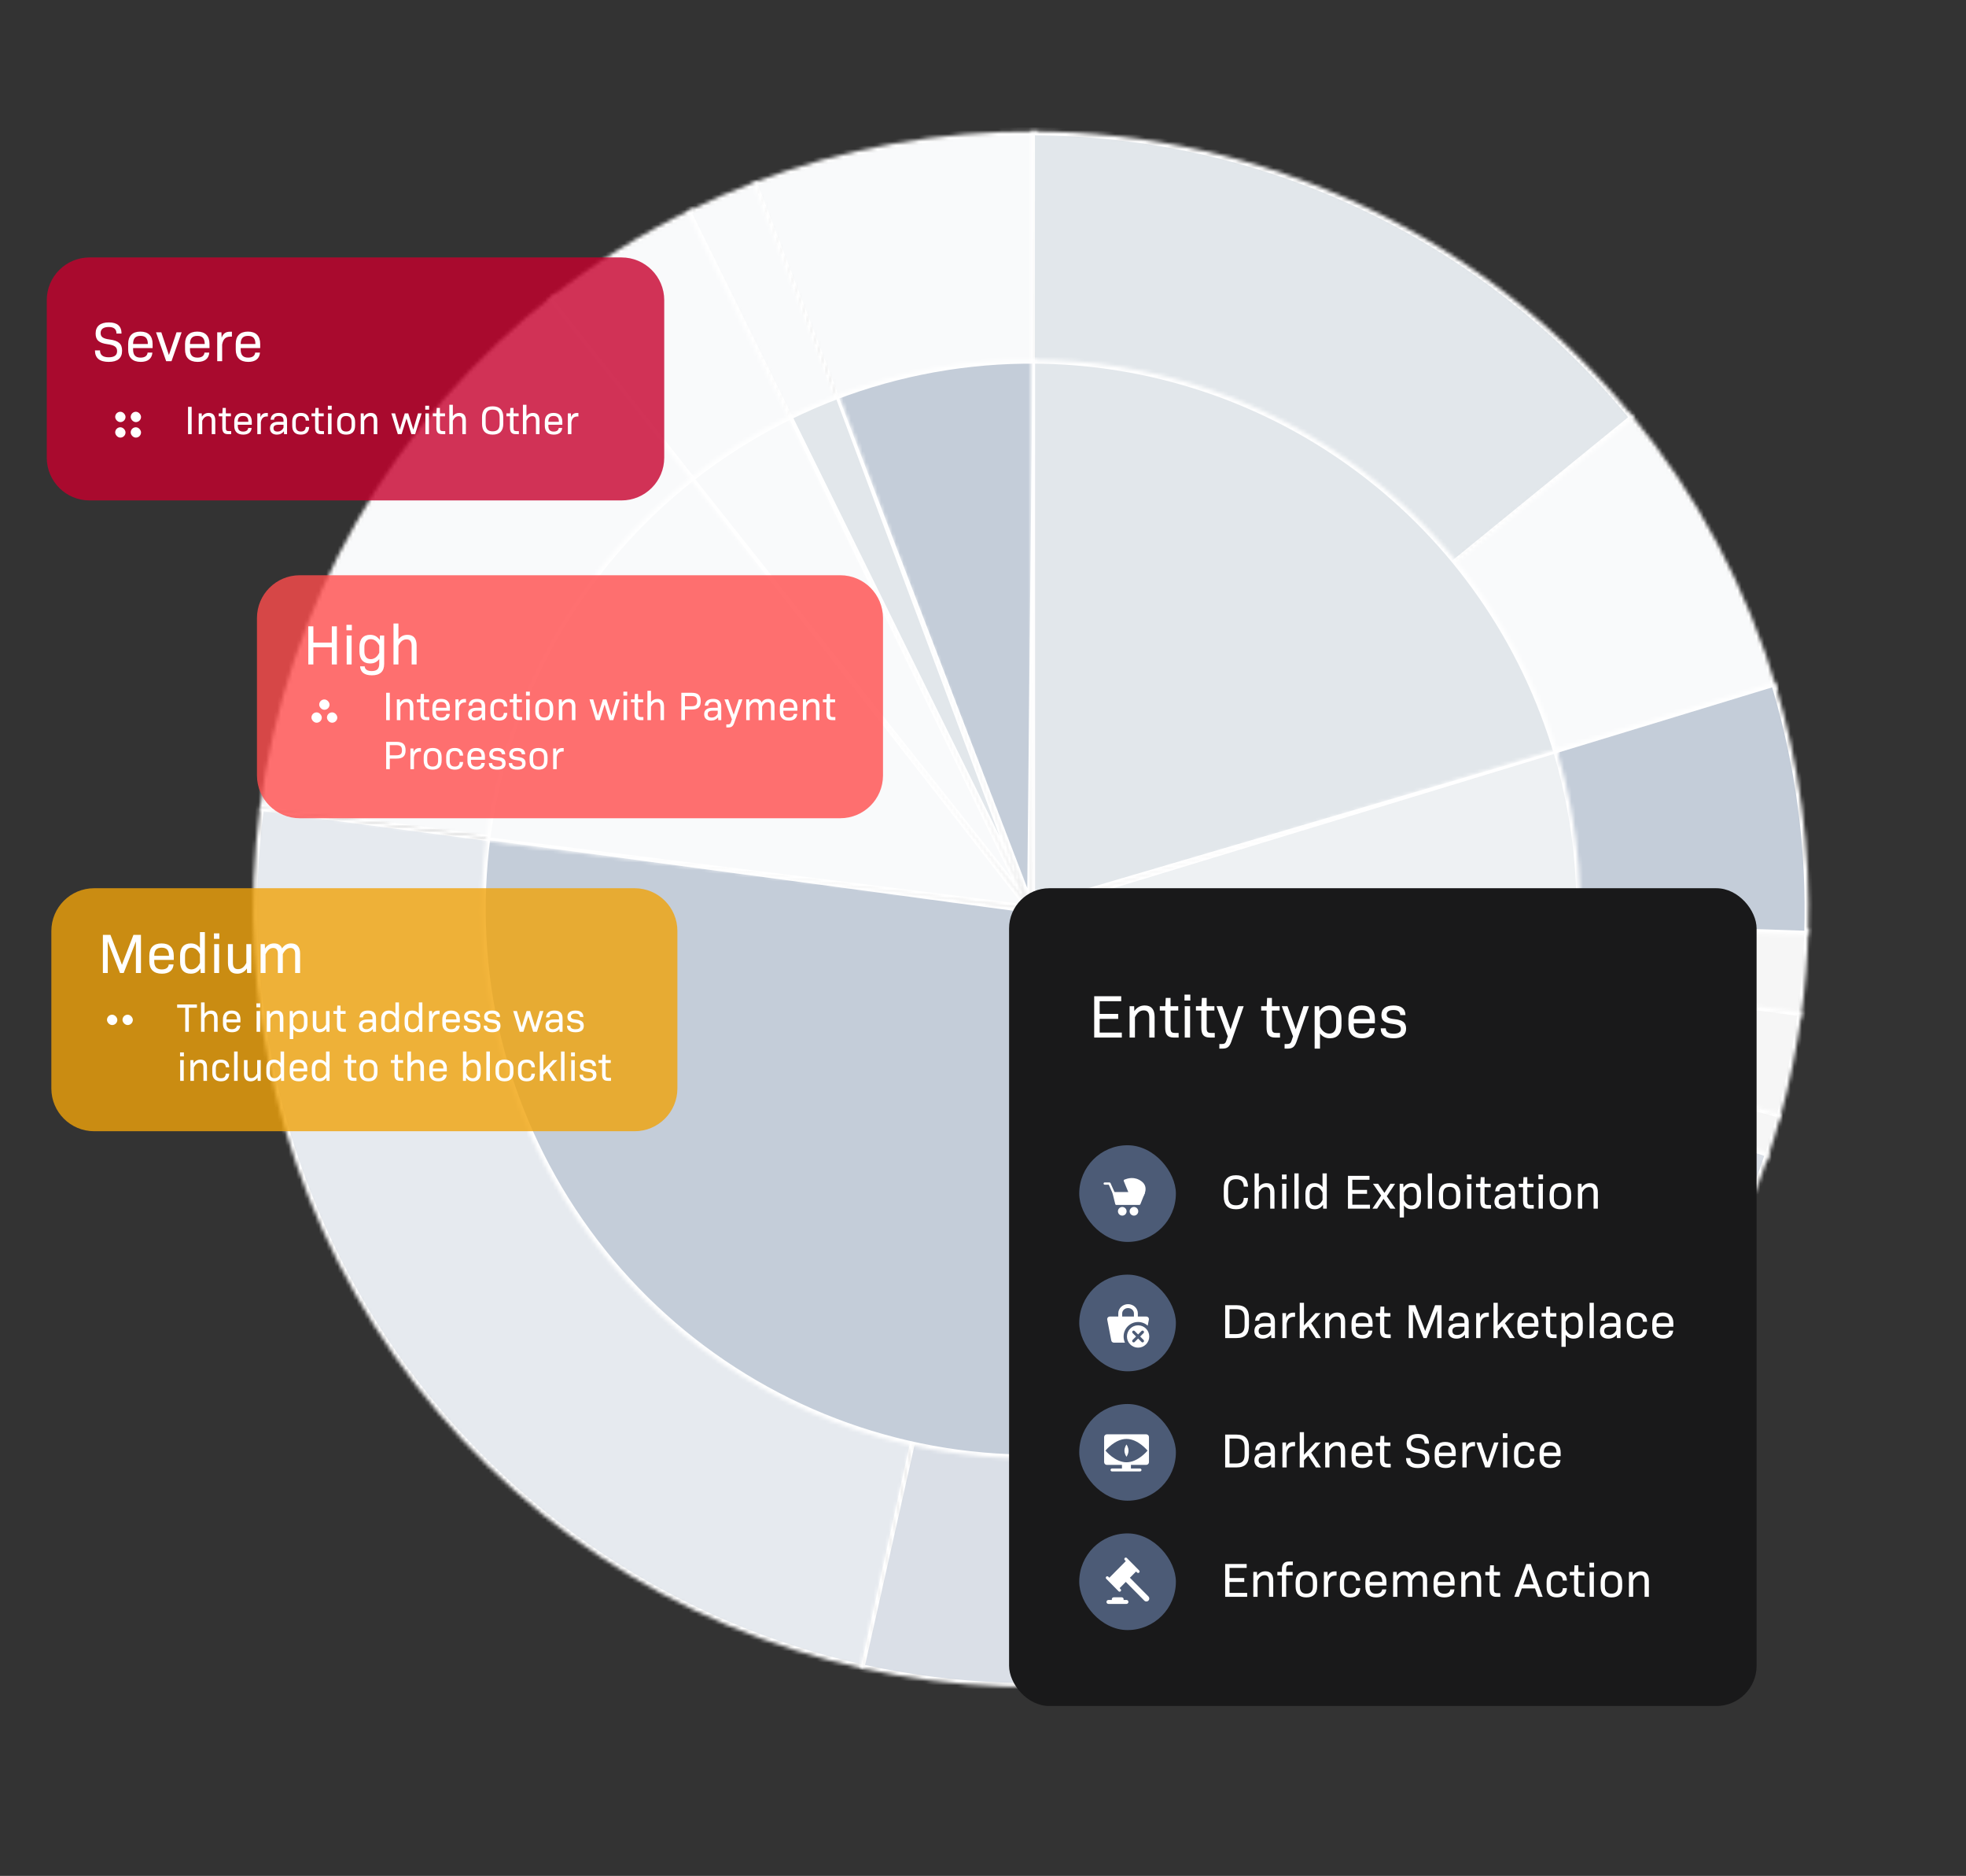
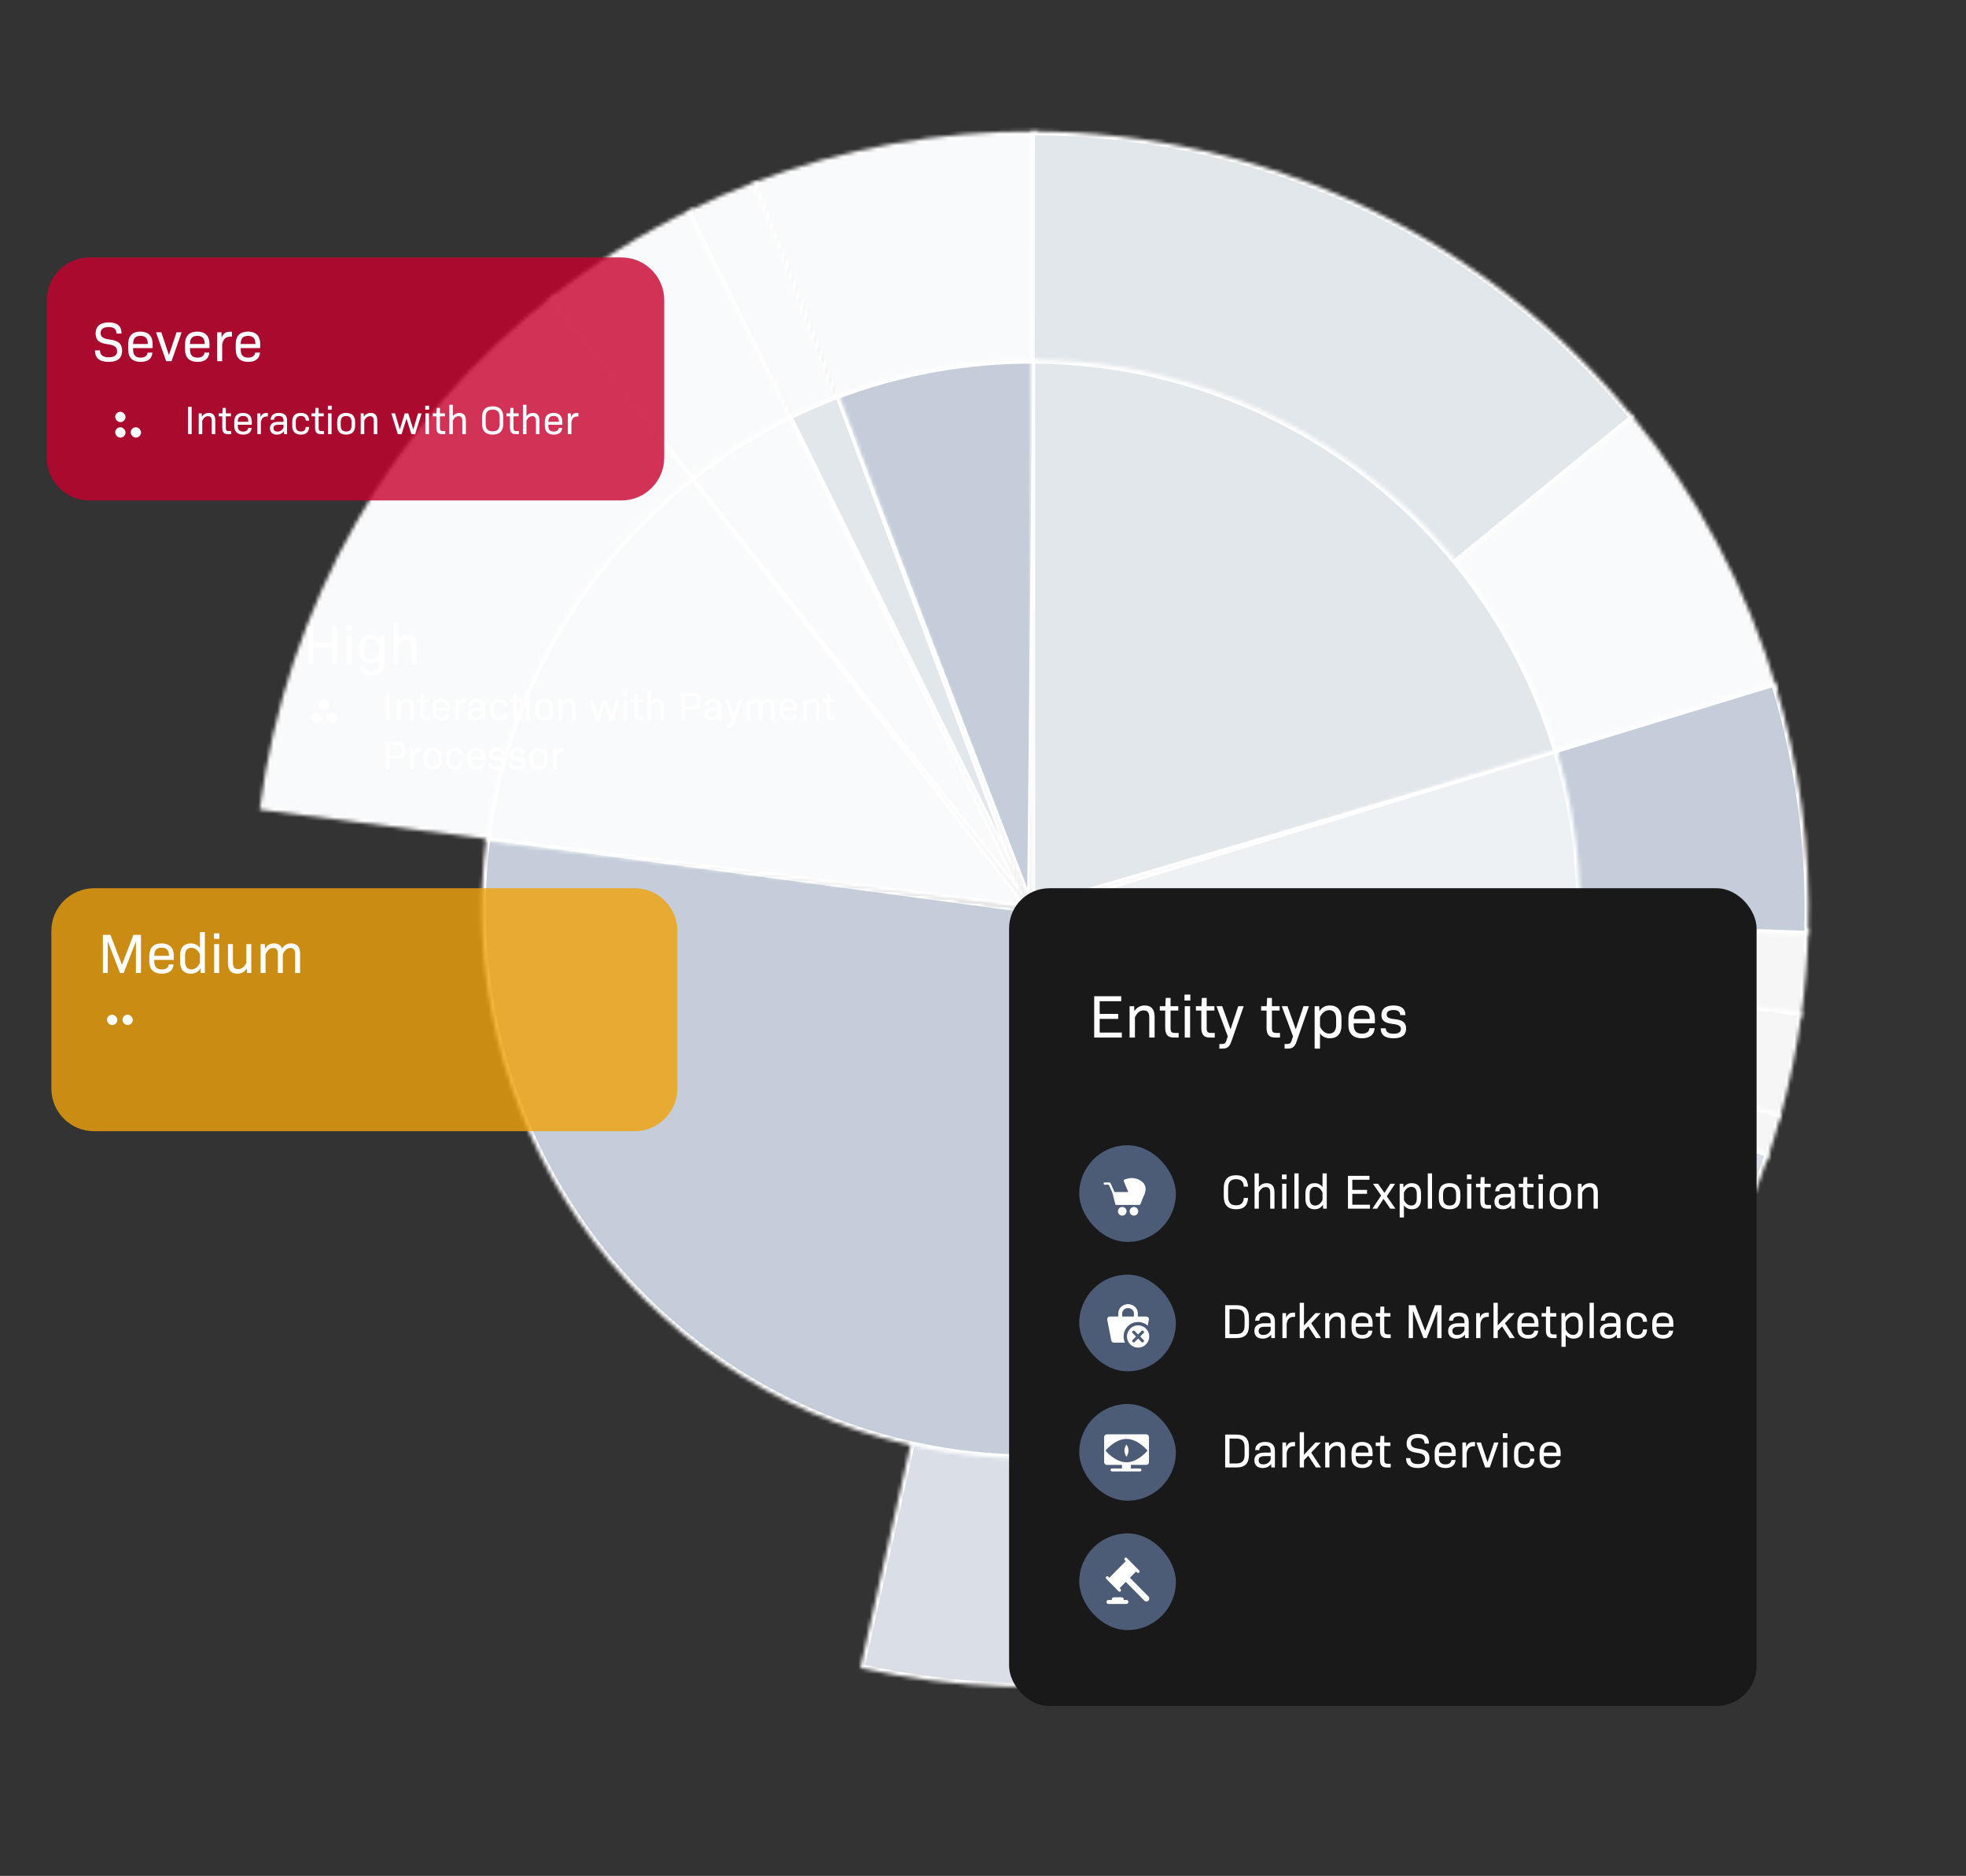
<svg xmlns="http://www.w3.org/2000/svg" width="521" height="497" viewBox="0 0 521 497" fill="none">
  <rect x="0" y="0" width="521" height="497" fill="#333333" stroke="none" />
  <mask id="path-1-inside-1_4556_1914" fill="white">
    <path d="M431.906 109.402C449.803 131.004 463.102 156.033 470.986 182.956L273.209 240.879L431.906 109.402Z" />
  </mask>
  <path d="M431.906 109.402C449.803 131.004 463.102 156.033 470.986 182.956L273.209 240.879L431.906 109.402Z" fill="#F9FAFB" stroke="white" stroke-width="2.125" mask="url(#path-1-inside-1_4556_1914)" />
  <mask id="path-2-inside-2_4556_1914" fill="white">
    <path d="M479.23 246.01C479.033 253.921 478.381 261.814 477.276 269.65L273.209 240.879L479.23 246.01Z" />
  </mask>
  <path d="M479.23 246.01C479.033 253.921 478.381 261.814 477.276 269.65L273.209 240.879L479.23 246.01Z" fill="#F6F6F6" stroke="white" stroke-width="2.125" mask="url(#path-2-inside-2_4556_1914)" />
  <mask id="path-3-inside-3_4556_1914" fill="white">
    <path d="M477.473 268.214C476.195 277.766 474.248 287.216 471.648 296.496L273.209 240.879L477.473 268.214Z" />
  </mask>
  <path d="M477.473 268.214C476.195 277.766 474.248 287.216 471.648 296.496L273.209 240.879L477.473 268.214Z" fill="#F6F6F6" stroke="white" stroke-width="2.125" mask="url(#path-3-inside-3_4556_1914)" />
  <mask id="path-4-inside-4_4556_1914" fill="white">
    <path d="M472.014 295.171C470.877 299.335 469.609 303.463 468.213 307.547L273.209 240.879L472.014 295.171Z" />
  </mask>
  <path d="M472.014 295.171C470.877 299.335 469.609 303.463 468.213 307.547L273.209 240.879L472.014 295.171Z" fill="#F6F6F6" stroke="white" stroke-width="2.125" mask="url(#path-4-inside-4_4556_1914)" />
  <mask id="path-5-inside-5_4556_1914" fill="white">
-     <path d="M229.15 442.2C178.658 431.15 134.162 401.53 104.483 359.214C74.805 316.897 62.111 264.972 68.918 213.736L273.209 240.879L229.15 442.2Z" />
-   </mask>
+     </mask>
  <path d="M229.15 442.2C178.658 431.15 134.162 401.53 104.483 359.214C74.805 316.897 62.111 264.972 68.918 213.736L273.209 240.879L229.15 442.2Z" fill="#E6EAEF" stroke="white" stroke-width="2.125" mask="url(#path-5-inside-5_4556_1914)" />
  <mask id="path-6-inside-6_4556_1914" fill="white">
    <path d="M68.818 214.5C75.815 160.292 104.058 111.084 147.336 77.701L273.209 240.879L68.818 214.5Z" />
  </mask>
  <path d="M68.818 214.5C75.815 160.292 104.058 111.084 147.336 77.701L273.209 240.879L68.818 214.5Z" fill="#F9FAFB" stroke="white" stroke-width="2.125" mask="url(#path-6-inside-6_4556_1914)" />
  <mask id="path-7-inside-7_4556_1914" fill="white">
    <path d="M145.296 79.294C157.153 69.909 170.007 61.856 183.626 55.283L273.209 240.879L145.296 79.294Z" />
  </mask>
  <path d="M145.296 79.294C157.153 69.909 170.007 61.856 183.626 55.283L273.209 240.879L145.296 79.294Z" fill="#F9FAFB" stroke="white" stroke-width="2.125" mask="url(#path-7-inside-7_4556_1914)" />
  <mask id="path-8-inside-8_4556_1914" fill="white">
    <path d="M182.03 56.062C188.126 53.054 194.368 50.349 200.732 47.959L273.209 240.879L182.03 56.062Z" />
  </mask>
  <path d="M182.03 56.062C188.126 53.054 194.368 50.349 200.732 47.959L273.209 240.879L182.03 56.062Z" fill="#F9FAFB" stroke="white" stroke-width="2.125" mask="url(#path-8-inside-8_4556_1914)" />
  <mask id="path-9-inside-9_4556_1914" fill="white">
    <path d="M199.521 48.418C223.579 39.207 249.149 34.588 274.909 34.801L273.209 240.879L199.521 48.418Z" />
  </mask>
  <path d="M199.521 48.418C223.579 39.207 249.149 34.588 274.909 34.801L273.209 240.879L199.521 48.418Z" fill="#F9FAFB" stroke="white" stroke-width="2.125" mask="url(#path-9-inside-9_4556_1914)" />
  <mask id="path-10-inside-10_4556_1914" fill="white">
    <path d="M273.209 34.794C303.799 34.794 334.007 41.604 361.638 54.731C389.27 67.857 413.633 86.97 432.959 110.683L273.209 240.879V34.794Z" />
  </mask>
  <path d="M273.209 34.794C303.799 34.794 334.007 41.604 361.638 54.731C389.27 67.857 413.633 86.97 432.959 110.683L273.209 240.879V34.794Z" fill="#E2E7EB" stroke="white" stroke-width="2.125" mask="url(#path-10-inside-10_4556_1914)" />
  <mask id="path-11-inside-11_4556_1914" fill="white">
    <path d="M470.337 180.782C476.941 202.445 479.929 225.047 479.182 247.682L273.209 240.879L470.337 180.782Z" />
  </mask>
  <path d="M470.337 180.782C476.941 202.445 479.929 225.047 479.182 247.682L273.209 240.879L470.337 180.782Z" fill="#C4CDD9" stroke="white" stroke-width="2.125" mask="url(#path-11-inside-11_4556_1914)" />
  <mask id="path-12-inside-12_4556_1914" fill="white">
    <path d="M468.881 305.559C452.822 354.142 419.264 395.013 374.737 420.221C330.209 445.429 277.896 453.17 227.976 441.94L273.209 240.879L468.881 305.559Z" />
  </mask>
  <path d="M468.881 305.559C452.822 354.142 419.264 395.013 374.737 420.221C330.209 445.429 277.896 453.17 227.976 441.94L273.209 240.879L468.881 305.559Z" fill="#DADFE7" stroke="white" stroke-width="2.125" mask="url(#path-12-inside-12_4556_1914)" />
  <mask id="path-13-inside-13_4556_1914" fill="white">
    <path d="M221.015 104.967C238.138 98.386 256.35 95.101 274.693 95.285L273.239 240.861L221.015 104.967Z" />
  </mask>
  <path d="M221.015 104.967C238.138 98.386 256.35 95.101 274.693 95.285L273.239 240.861L221.015 104.967Z" fill="#C4CDD9" stroke="white" stroke-width="2.125" mask="url(#path-13-inside-13_4556_1914)" />
  <mask id="path-14-inside-14_4556_1914" fill="white">
    <path d="M273.239 95.277C304.692 95.277 335.3 105.464 360.48 124.313C385.661 143.162 404.059 169.658 412.923 199.838L273.239 240.861V95.277Z" />
  </mask>
  <path d="M273.239 95.277C304.692 95.277 335.3 105.464 360.48 124.313C385.661 143.162 404.059 169.658 412.923 199.838L273.239 240.861V95.277Z" fill="#E2E7EB" stroke="white" stroke-width="2.125" mask="url(#path-14-inside-14_4556_1914)" />
  <mask id="path-15-inside-15_4556_1914" fill="white">
    <path d="M417.502 260.419C416.597 267.097 415.229 273.705 413.408 280.194L273.239 240.861L417.502 260.419Z" />
  </mask>
  <path d="M417.502 260.419C416.597 267.097 415.229 273.705 413.408 280.194L273.239 240.861L417.502 260.419Z" fill="#F9FAFB" stroke="white" stroke-width="2.125" mask="url(#path-15-inside-15_4556_1914)" />
  <mask id="path-16-inside-16_4556_1914" fill="white">
    <path d="M412.506 198.444C418.715 218.83 420.372 240.33 417.362 261.426L273.239 240.861L412.506 198.444Z" />
  </mask>
  <path d="M412.506 198.444C418.715 218.83 420.372 240.33 417.362 261.426L273.239 240.861L412.506 198.444Z" fill="#EEF1F3" stroke="white" stroke-width="2.125" mask="url(#path-16-inside-16_4556_1914)" />
  <mask id="path-17-inside-17_4556_1914" fill="white">
    <path d="M413.726 279.042C412.926 281.984 412.034 284.901 411.051 287.788L273.239 240.861L413.726 279.042Z" />
  </mask>
  <path d="M413.726 279.042C412.926 281.984 412.034 284.901 411.051 287.788L273.239 240.861L413.726 279.042Z" fill="#F9FAFB" stroke="white" stroke-width="2.125" mask="url(#path-17-inside-17_4556_1914)" />
  <mask id="path-18-inside-18_4556_1914" fill="white">
    <path d="M411.451 286.597C400.055 321.036 376.212 349.98 344.592 367.759C312.973 385.538 275.854 390.873 240.508 382.717C205.161 374.561 174.132 353.503 153.499 323.667C132.866 293.831 124.115 257.367 128.96 221.417L273.239 240.861L411.451 286.597Z" />
  </mask>
  <path d="M411.451 286.597C400.055 321.036 376.212 349.98 344.592 367.759C312.973 385.538 275.854 390.873 240.508 382.717C205.161 374.561 174.132 353.503 153.499 323.667C132.866 293.831 124.115 257.367 128.96 221.417L273.239 240.861L411.451 286.597Z" fill="#C4CDD9" stroke="white" stroke-width="2.125" mask="url(#path-18-inside-18_4556_1914)" />
  <mask id="path-19-inside-19_4556_1914" fill="white">
    <path d="M128.776 222.827C133.559 184.514 153.366 149.669 183.84 125.959L273.239 240.861L128.776 222.827Z" />
  </mask>
  <path d="M128.776 222.827C133.559 184.514 153.366 149.669 183.84 125.959L273.239 240.861L128.776 222.827Z" fill="#F9FAFB" stroke="white" stroke-width="2.125" mask="url(#path-19-inside-19_4556_1914)" />
  <mask id="path-20-inside-20_4556_1914" fill="white">
    <path d="M182.76 126.807C191.123 120.173 200.191 114.478 209.8 109.826L273.239 240.861L182.76 126.807Z" />
  </mask>
  <path d="M182.76 126.807C191.123 120.173 200.191 114.478 209.8 109.826L273.239 240.861L182.76 126.807Z" fill="#F9FAFB" stroke="white" stroke-width="2.125" mask="url(#path-20-inside-20_4556_1914)" />
  <mask id="path-21-inside-21_4556_1914" fill="white">
    <path d="M208.827 110.302C213.211 108.139 217.701 106.198 222.28 104.487L273.239 240.861L208.827 110.302Z" />
  </mask>
  <path d="M208.827 110.302C213.211 108.139 217.701 106.198 222.28 104.487L273.239 240.861L208.827 110.302Z" fill="#E2E7EB" stroke="white" stroke-width="2.125" mask="url(#path-21-inside-21_4556_1914)" />
  <path d="M12.393 79.538C12.393 73.28 17.466 68.207 23.724 68.207H164.696C170.954 68.207 176.027 73.28 176.027 79.538V121.257C176.027 127.515 170.954 132.588 164.696 132.588H23.724C17.466 132.588 12.393 127.515 12.393 121.257V79.538Z" fill="#C7002D" fill-opacity="0.8" />
  <path d="M28.804 95.88C26.397 95.88 25.164 94.87 25.164 92.835H26.501C26.501 94.053 27.288 94.662 28.819 94.662C30.29 94.662 31.032 94.112 31.032 93.043C31.032 91.958 30.379 91.453 28.521 91.2C26.204 90.888 25.342 90.101 25.342 88.363C25.342 86.431 26.575 85.421 28.848 85.421C31.077 85.421 32.206 86.402 32.206 88.378H30.869C30.869 87.204 30.2 86.639 28.804 86.639C27.422 86.639 26.664 87.204 26.664 88.229C26.664 89.239 27.288 89.715 28.997 89.938C31.433 90.25 32.355 91.082 32.355 92.924C32.355 94.9 31.166 95.88 28.804 95.88ZM37.291 95.88C35.137 95.88 33.964 94.736 33.964 92.627V91.111C33.964 89.002 35.108 87.858 37.202 87.858C39.297 87.858 40.441 89.002 40.441 91.111V92.226H35.271V92.567C35.271 94.068 35.895 94.751 37.262 94.751C38.421 94.751 39.03 94.246 39.119 93.414H40.382C40.278 95.048 39.134 95.88 37.291 95.88ZM35.271 91.141H39.178C39.178 89.67 38.569 88.987 37.232 88.987C35.88 88.987 35.271 89.67 35.271 91.141ZM44.036 95.702L41.347 88.036H42.744L44.764 94.068L46.785 88.036H48.137L45.448 95.702H44.036ZM52.366 95.88C50.212 95.88 49.038 94.736 49.038 92.627V91.111C49.038 89.002 50.182 87.858 52.277 87.858C54.372 87.858 55.516 89.002 55.516 91.111V92.226H50.346V92.567C50.346 94.068 50.97 94.751 52.337 94.751C53.495 94.751 54.105 94.246 54.194 93.414H55.457C55.353 95.048 54.209 95.88 52.366 95.88ZM50.346 91.141H54.253C54.253 89.67 53.644 88.987 52.307 88.987C50.955 88.987 50.346 89.67 50.346 91.141ZM57.564 95.702V88.036H58.678L58.738 89.462C59.124 88.378 59.822 87.887 60.937 87.887H61.457V89.18H61.07C59.822 89.18 59.124 89.819 58.871 91.29V95.702H57.564ZM65.802 95.88C63.647 95.88 62.474 94.736 62.474 92.627V91.111C62.474 89.002 63.617 87.858 65.712 87.858C67.807 87.858 68.951 89.002 68.951 91.111V92.226H63.781V92.567C63.781 94.068 64.405 94.751 65.772 94.751C66.931 94.751 67.54 94.246 67.629 93.414H68.892C68.788 95.048 67.644 95.88 65.802 95.88ZM63.781 91.141H67.688C67.688 89.67 67.079 88.987 65.742 88.987C64.39 88.987 63.781 89.67 63.781 91.141Z" fill="white" />
  <path d="M49.833 115.023V107.78H50.791V115.023H49.833ZM52.66 115.023V109.527H53.459L53.491 110.39C53.97 109.708 54.556 109.399 55.323 109.399C56.474 109.399 57.049 110.091 57.049 111.412V115.023H56.111V111.497C56.111 110.635 55.792 110.262 55.142 110.262C54.492 110.262 53.992 110.645 53.597 111.455V115.023H52.66ZM60.408 115.023C59.354 115.023 58.906 114.512 58.906 113.308V110.294H57.958V109.527H58.928L59.002 108.078H59.844V109.527H61.197V110.294H59.844V113.319C59.844 114.033 60.004 114.214 60.632 114.214H61.261V115.023H60.408ZM64.465 115.151C62.92 115.151 62.078 114.331 62.078 112.818V111.732C62.078 110.219 62.899 109.399 64.401 109.399C65.903 109.399 66.723 110.219 66.723 111.732V112.531H63.016V112.776C63.016 113.852 63.463 114.342 64.443 114.342C65.274 114.342 65.711 113.979 65.775 113.383H66.68C66.606 114.555 65.785 115.151 64.465 115.151ZM63.016 111.753H65.817C65.817 110.699 65.381 110.209 64.422 110.209C63.453 110.209 63.016 110.699 63.016 111.753ZM68.191 115.023V109.527H68.99L69.033 110.549C69.31 109.772 69.811 109.42 70.609 109.42H70.982V110.347H70.705C69.811 110.347 69.31 110.805 69.129 111.86V115.023H68.191ZM73.374 115.151C72.245 115.151 71.542 114.544 71.542 113.468C71.542 112.371 72.266 111.753 73.811 111.753H75.132V111.455C75.132 110.603 74.737 110.209 73.885 110.209C73.108 110.209 72.65 110.528 72.618 111.199H71.701C71.797 110.006 72.543 109.399 73.917 109.399C75.366 109.399 76.069 110.07 76.069 111.434V115.023H75.27L75.238 114.278C74.791 114.842 74.173 115.151 73.374 115.151ZM73.512 114.342C74.247 114.342 74.801 113.979 75.132 113.308V112.531H73.843C72.884 112.531 72.479 112.829 72.479 113.447C72.479 114.022 72.82 114.342 73.512 114.342ZM79.734 115.151C78.242 115.151 77.443 114.342 77.443 112.818V111.732C77.443 110.209 78.242 109.399 79.734 109.399C81.118 109.399 81.885 110.102 81.928 111.434H81.023C80.959 110.549 80.511 110.219 79.744 110.219C78.817 110.219 78.381 110.699 78.381 111.753V112.797C78.381 113.852 78.817 114.331 79.744 114.331C80.511 114.331 80.959 114.001 81.023 113.117H81.928C81.885 114.448 81.118 115.151 79.734 115.151ZM85.001 115.023C83.946 115.023 83.499 114.512 83.499 113.308V110.294H82.551V109.527H83.52L83.594 108.078H84.436V109.527H85.789V110.294H84.436V113.319C84.436 114.033 84.596 114.214 85.224 114.214H85.853V115.023H85.001ZM86.884 108.536V107.492H87.907V108.536H86.884ZM86.927 115.023V109.527H87.864V115.023H86.927ZM91.73 115.151C90.175 115.151 89.355 114.32 89.355 112.722V111.828C89.355 110.23 90.175 109.399 91.73 109.399C93.285 109.399 94.106 110.23 94.106 111.828V112.722C94.106 114.32 93.285 115.151 91.73 115.151ZM91.73 114.331C92.7 114.331 93.168 113.798 93.168 112.691V111.849C93.168 110.741 92.7 110.219 91.73 110.219C90.761 110.219 90.292 110.741 90.292 111.849V112.691C90.292 113.798 90.761 114.331 91.73 114.331ZM95.592 115.023V109.527H96.391L96.423 110.39C96.903 109.708 97.489 109.399 98.255 109.399C99.406 109.399 99.981 110.091 99.981 111.412V115.023H99.044V111.497C99.044 110.635 98.724 110.262 98.074 110.262C97.425 110.262 96.924 110.645 96.53 111.455V115.023H95.592ZM105.424 115.023L103.709 109.527H104.7L105.946 113.788L107.267 109.527H108.194L109.526 113.809L110.772 109.527H111.731L110.016 115.023H109.014L107.725 110.88L106.426 115.023H105.424ZM112.694 108.536V107.492H113.716V108.536H112.694ZM112.736 115.023V109.527H113.674V115.023H112.736ZM117.145 115.023C116.091 115.023 115.643 114.512 115.643 113.308V110.294H114.695V109.527H115.665L115.739 108.078H116.581V109.527H117.934V110.294H116.581V113.319C116.581 114.033 116.741 114.214 117.369 114.214H117.998V115.023H117.145ZM119.072 115.023V107.247H120.009V110.251C120.467 109.665 121.021 109.399 121.735 109.399C122.885 109.399 123.46 110.091 123.46 111.412V115.023H122.523V111.497C122.523 110.635 122.203 110.262 121.564 110.262C120.904 110.262 120.403 110.645 120.009 111.455V115.023H119.072ZM130.555 115.151C128.669 115.151 127.743 114.182 127.743 112.264V110.539C127.743 108.621 128.669 107.652 130.555 107.652C132.44 107.652 133.367 108.621 133.367 110.539V112.264C133.367 114.182 132.44 115.151 130.555 115.151ZM130.555 114.278C131.833 114.278 132.408 113.649 132.408 112.264V110.539C132.408 109.154 131.833 108.525 130.555 108.525C129.277 108.525 128.701 109.154 128.701 110.539V112.264C128.701 113.649 129.277 114.278 130.555 114.278ZM136.651 115.023C135.596 115.023 135.149 114.512 135.149 113.308V110.294H134.201V109.527H135.17L135.245 108.078H136.086V109.527H137.439V110.294H136.086V113.319C136.086 114.033 136.246 114.214 136.874 114.214H137.503V115.023H136.651ZM138.577 115.023V107.247H139.514V110.251C139.972 109.665 140.526 109.399 141.24 109.399C142.391 109.399 142.966 110.091 142.966 111.412V115.023H142.028V111.497C142.028 110.635 141.709 110.262 141.07 110.262C140.409 110.262 139.908 110.645 139.514 111.455V115.023H138.577ZM146.761 115.151C145.217 115.151 144.375 114.331 144.375 112.818V111.732C144.375 110.219 145.195 109.399 146.697 109.399C148.199 109.399 149.02 110.219 149.02 111.732V112.531H145.313V112.776C145.313 113.852 145.76 114.342 146.74 114.342C147.571 114.342 148.008 113.979 148.072 113.383H148.977C148.903 114.555 148.082 115.151 146.761 115.151ZM145.313 111.753H148.114C148.114 110.699 147.677 110.209 146.719 110.209C145.749 110.209 145.313 110.699 145.313 111.753ZM150.488 115.023V109.527H151.287L151.33 110.549C151.607 109.772 152.107 109.42 152.906 109.42H153.279V110.347H153.002C152.107 110.347 151.607 110.805 151.426 111.86V115.023H150.488Z" fill="white" />
  <rect x="34.635" y="113.203" width="2.739" height="2.739" rx="1.37" fill="white" />
  <rect x="30.526" y="109.094" width="2.739" height="2.739" rx="1.37" fill="white" />
-   <rect x="34.635" y="109.094" width="2.739" height="2.739" rx="1.37" fill="white" />
  <rect x="30.526" y="113.203" width="2.739" height="2.739" rx="1.37" fill="white" />
-   <path d="M68.096 163.737C68.096 157.479 73.169 152.406 79.427 152.406H222.669C228.927 152.406 234 157.479 234 163.737V205.456C234 211.714 228.927 216.787 222.669 216.787H79.427C73.169 216.787 68.096 211.714 68.096 205.456V163.737Z" fill="#FF4C4D" fill-opacity="0.8" />
  <path d="M81.704 176.039V165.936H83.041V170.245H87.929V165.936H89.266V176.039H87.929V171.493H83.041V176.039H81.704ZM91.812 166.991V165.535H93.238V166.991H91.812ZM91.871 176.039V168.373H93.179V176.039H91.871ZM98.541 178.921C96.595 178.921 95.525 178.119 95.421 176.544H96.639C96.713 177.436 97.441 177.792 98.511 177.792C99.878 177.792 100.502 177.213 100.502 175.876V174.613C99.878 175.415 99.105 175.786 98.08 175.786C96.297 175.786 95.257 174.687 95.257 172.592V171.389C95.257 169.294 96.297 168.194 98.08 168.194C99.18 168.194 99.997 168.625 100.636 169.561L100.695 168.373H101.809V175.876C101.809 177.911 100.725 178.921 98.541 178.921ZM98.244 174.642C99.209 174.642 99.997 174.018 100.502 172.934V171.047C99.997 169.962 99.209 169.338 98.244 169.338C97.189 169.338 96.565 170.066 96.565 171.433V172.548C96.565 173.914 97.189 174.642 98.244 174.642ZM104.277 176.039V165.193H105.584V169.383C106.223 168.566 106.995 168.194 107.991 168.194C109.595 168.194 110.398 169.16 110.398 171.002V176.039H109.09V171.121C109.09 169.918 108.645 169.398 107.753 169.398C106.832 169.398 106.134 169.933 105.584 171.062V176.039H104.277Z" fill="white" />
  <path d="M102.337 190.79V183.546H103.296V190.79H102.337ZM105.165 190.79V185.293H105.964L105.996 186.156C106.475 185.474 107.061 185.166 107.828 185.166C108.978 185.166 109.554 185.858 109.554 187.179V190.79H108.616V187.264C108.616 186.401 108.297 186.028 107.647 186.028C106.997 186.028 106.496 186.412 106.102 187.221V190.79H105.165ZM112.913 190.79C111.859 190.79 111.411 190.279 111.411 189.075V186.06H110.463V185.293H111.433L111.507 183.845H112.349V185.293H113.702V186.06H112.349V189.086C112.349 189.799 112.508 189.98 113.137 189.98H113.765V190.79H112.913ZM116.969 190.918C115.425 190.918 114.583 190.098 114.583 188.585V187.498C114.583 185.986 115.403 185.166 116.905 185.166C118.408 185.166 119.228 185.986 119.228 187.498V188.297H115.521V188.542C115.521 189.618 115.968 190.108 116.948 190.108C117.779 190.108 118.216 189.746 118.28 189.15H119.185C119.111 190.321 118.29 190.918 116.969 190.918ZM115.521 187.52H118.322C118.322 186.465 117.886 185.975 116.927 185.975C115.957 185.975 115.521 186.465 115.521 187.52ZM120.696 190.79V185.293H121.495L121.538 186.316C121.815 185.538 122.315 185.187 123.114 185.187H123.487V186.114H123.21C122.315 186.114 121.815 186.572 121.634 187.626V190.79H120.696ZM125.879 190.918C124.75 190.918 124.047 190.311 124.047 189.235C124.047 188.138 124.771 187.52 126.316 187.52H127.636V187.221C127.636 186.369 127.242 185.975 126.39 185.975C125.613 185.975 125.154 186.295 125.122 186.966H124.206C124.302 185.773 125.048 185.166 126.422 185.166C127.871 185.166 128.574 185.837 128.574 187.2V190.79H127.775L127.743 190.044C127.296 190.609 126.678 190.918 125.879 190.918ZM126.017 190.108C126.752 190.108 127.306 189.746 127.636 189.075V188.297H126.348C125.389 188.297 124.984 188.596 124.984 189.213C124.984 189.789 125.325 190.108 126.017 190.108ZM132.239 190.918C130.747 190.918 129.948 190.108 129.948 188.585V187.498C129.948 185.975 130.747 185.166 132.239 185.166C133.623 185.166 134.39 185.869 134.433 187.2H133.527C133.464 186.316 133.016 185.986 132.249 185.986C131.322 185.986 130.886 186.465 130.886 187.52V188.564C130.886 189.618 131.322 190.098 132.249 190.098C133.016 190.098 133.464 189.767 133.527 188.883H134.433C134.39 190.215 133.623 190.918 132.239 190.918ZM137.506 190.79C136.451 190.79 136.004 190.279 136.004 189.075V186.06H135.055V185.293H136.025L136.099 183.845H136.941V185.293H138.294V186.06H136.941V189.086C136.941 189.799 137.101 189.98 137.729 189.98H138.358V190.79H137.506ZM139.389 184.303V183.259H140.412V184.303H139.389ZM139.432 190.79V185.293H140.369V190.79H139.432ZM144.235 190.918C142.68 190.918 141.859 190.087 141.859 188.489V187.594C141.859 185.996 142.68 185.166 144.235 185.166C145.79 185.166 146.611 185.996 146.611 187.594V188.489C146.611 190.087 145.79 190.918 144.235 190.918ZM144.235 190.098C145.204 190.098 145.673 189.565 145.673 188.457V187.616C145.673 186.508 145.204 185.986 144.235 185.986C143.266 185.986 142.797 186.508 142.797 187.616V188.457C142.797 189.565 143.266 190.098 144.235 190.098ZM148.097 190.79V185.293H148.896L148.928 186.156C149.408 185.474 149.993 185.166 150.76 185.166C151.911 185.166 152.486 185.858 152.486 187.179V190.79H151.549V187.264C151.549 186.401 151.229 186.028 150.579 186.028C149.93 186.028 149.429 186.412 149.035 187.221V190.79H148.097ZM157.929 190.79L156.214 185.293H157.205L158.451 189.554L159.772 185.293H160.699L162.031 189.576L163.277 185.293H164.236L162.521 190.79H161.519L160.23 186.646L158.931 190.79H157.929ZM165.199 184.303V183.259H166.221V184.303H165.199ZM165.241 190.79V185.293H166.179V190.79H165.241ZM169.65 190.79C168.596 190.79 168.148 190.279 168.148 189.075V186.06H167.2V185.293H168.17L168.244 183.845H169.086V185.293H170.439V186.06H169.086V189.086C169.086 189.799 169.245 189.98 169.874 189.98H170.502V190.79H169.65ZM171.576 190.79V183.014H172.514V186.018C172.972 185.432 173.526 185.166 174.24 185.166C175.39 185.166 175.965 185.858 175.965 187.179V190.79H175.028V187.264C175.028 186.401 174.708 186.028 174.069 186.028C173.409 186.028 172.908 186.412 172.514 187.221V190.79H171.576ZM180.556 190.79V183.546H183.283C184.977 183.546 185.702 184.217 185.702 185.773C185.702 187.328 184.977 187.988 183.283 187.988H181.515V190.79H180.556ZM181.515 187.115H183.219C184.338 187.115 184.743 186.742 184.743 185.773C184.743 184.803 184.338 184.42 183.219 184.42H181.515V187.115ZM188.441 190.918C187.312 190.918 186.609 190.311 186.609 189.235C186.609 188.138 187.334 187.52 188.878 187.52H190.199V187.221C190.199 186.369 189.805 185.975 188.953 185.975C188.175 185.975 187.717 186.295 187.685 186.966H186.769C186.865 185.773 187.611 185.166 188.985 185.166C190.433 185.166 191.137 185.837 191.137 187.2V190.79H190.338L190.306 190.044C189.858 190.609 189.24 190.918 188.441 190.918ZM188.58 190.108C189.315 190.108 189.869 189.746 190.199 189.075V188.297H188.91C187.951 188.297 187.547 188.596 187.547 189.213C187.547 189.789 187.888 190.108 188.58 190.108ZM192.48 192.729V191.919H192.949C193.375 191.919 193.556 191.791 193.705 191.344L193.961 190.577L191.979 185.293H192.981L194.44 189.352L195.793 185.293H196.752L194.6 191.45C194.259 192.42 193.875 192.729 193.034 192.729H192.48ZM197.75 190.79V185.293H198.549L198.581 186.156C199.018 185.474 199.561 185.166 200.307 185.166C201.074 185.166 201.596 185.496 201.819 186.124C202.277 185.442 202.842 185.166 203.545 185.166C204.642 185.166 205.249 185.826 205.249 187.04V190.79H204.312V187.115C204.312 186.38 203.992 186.028 203.417 186.028C202.842 186.028 202.373 186.391 201.968 187.189V190.79H201.031V187.115C201.031 186.38 200.711 186.028 200.136 186.028C199.55 186.028 199.092 186.391 198.687 187.243V190.79H197.75ZM209.045 190.918C207.5 190.918 206.659 190.098 206.659 188.585V187.498C206.659 185.986 207.479 185.166 208.981 185.166C210.483 185.166 211.303 185.986 211.303 187.498V188.297H207.596V188.542C207.596 189.618 208.044 190.108 209.024 190.108C209.854 190.108 210.291 189.746 210.355 189.15H211.261C211.186 190.321 210.366 190.918 209.045 190.918ZM207.596 187.52H210.398C210.398 186.465 209.961 185.975 209.002 185.975C208.033 185.975 207.596 186.465 207.596 187.52ZM212.772 190.79V185.293H213.571L213.603 186.156C214.082 185.474 214.668 185.166 215.435 185.166C216.585 185.166 217.161 185.858 217.161 187.179V190.79H216.223V187.264C216.223 186.401 215.904 186.028 215.254 186.028C214.604 186.028 214.103 186.412 213.709 187.221V190.79H212.772ZM220.52 190.79C219.466 190.79 219.018 190.279 219.018 189.075V186.06H218.07V185.293H219.039L219.114 183.845H219.956V185.293H221.308V186.06H219.956V189.086C219.956 189.799 220.115 189.98 220.744 189.98H221.372V190.79H220.52ZM102.337 203.79V196.546H105.064C106.758 196.546 107.483 197.217 107.483 198.773C107.483 200.328 106.758 200.988 105.064 200.988H103.296V203.79H102.337ZM103.296 200.115H105.001C106.119 200.115 106.524 199.742 106.524 198.773C106.524 197.803 106.119 197.42 105.001 197.42H103.296V200.115ZM108.764 203.79V198.293H109.563L109.606 199.316C109.883 198.538 110.383 198.187 111.182 198.187H111.555V199.114H111.278C110.383 199.114 109.883 199.572 109.702 200.626V203.79H108.764ZM114.66 203.918C113.104 203.918 112.284 203.087 112.284 201.489V200.594C112.284 198.996 113.104 198.166 114.66 198.166C116.215 198.166 117.035 198.996 117.035 200.594V201.489C117.035 203.087 116.215 203.918 114.66 203.918ZM114.66 203.098C115.629 203.098 116.098 202.565 116.098 201.457V200.616C116.098 199.508 115.629 198.986 114.66 198.986C113.69 198.986 113.222 199.508 113.222 200.616V201.457C113.222 202.565 113.69 203.098 114.66 203.098ZM120.535 203.918C119.044 203.918 118.245 203.108 118.245 201.585V200.498C118.245 198.975 119.044 198.166 120.535 198.166C121.92 198.166 122.687 198.869 122.73 200.2H121.824C121.76 199.316 121.313 198.986 120.546 198.986C119.619 198.986 119.182 199.465 119.182 200.52V201.564C119.182 202.618 119.619 203.098 120.546 203.098C121.313 203.098 121.76 202.767 121.824 201.883H122.73C122.687 203.215 121.92 203.918 120.535 203.918ZM126.259 203.918C124.715 203.918 123.873 203.098 123.873 201.585V200.498C123.873 198.986 124.693 198.166 126.195 198.166C127.697 198.166 128.517 198.986 128.517 200.498V201.297H124.81V201.542C124.81 202.618 125.258 203.108 126.238 203.108C127.069 203.108 127.505 202.746 127.569 202.15H128.475C128.4 203.321 127.58 203.918 126.259 203.918ZM124.81 200.52H127.612C127.612 199.465 127.175 198.975 126.217 198.975C125.247 198.975 124.81 199.465 124.81 200.52ZM131.796 203.918C130.283 203.918 129.538 203.332 129.538 202.171H130.433C130.433 202.799 130.88 203.119 131.796 203.119C132.648 203.119 133.074 202.831 133.074 202.309C133.074 201.766 132.702 201.532 131.636 201.404C130.198 201.233 129.666 200.807 129.666 199.827C129.666 198.762 130.422 198.166 131.785 198.166C133.149 198.166 133.873 198.751 133.873 199.859H132.957C132.957 199.273 132.563 198.964 131.775 198.964C131.008 198.964 130.582 199.252 130.582 199.753C130.582 200.253 130.955 200.456 131.967 200.562C133.437 200.722 133.991 201.191 133.991 202.235C133.991 203.343 133.245 203.918 131.796 203.918ZM137.091 203.918C135.579 203.918 134.833 203.332 134.833 202.171H135.728C135.728 202.799 136.175 203.119 137.091 203.119C137.943 203.119 138.369 202.831 138.369 202.309C138.369 201.766 137.997 201.532 136.931 201.404C135.493 201.233 134.961 200.807 134.961 199.827C134.961 198.762 135.717 198.166 137.081 198.166C138.444 198.166 139.168 198.751 139.168 199.859H138.252C138.252 199.273 137.858 198.964 137.07 198.964C136.303 198.964 135.877 199.252 135.877 199.753C135.877 200.253 136.25 200.456 137.262 200.562C138.732 200.722 139.286 201.191 139.286 202.235C139.286 203.343 138.54 203.918 137.091 203.918ZM142.727 203.918C141.171 203.918 140.351 203.087 140.351 201.489V200.594C140.351 198.996 141.171 198.166 142.727 198.166C144.282 198.166 145.102 198.996 145.102 200.594V201.489C145.102 203.087 144.282 203.918 142.727 203.918ZM142.727 203.098C143.696 203.098 144.165 202.565 144.165 201.457V200.616C144.165 199.508 143.696 198.986 142.727 198.986C141.757 198.986 141.288 199.508 141.288 200.616V201.457C141.288 202.565 141.757 203.098 142.727 203.098ZM146.589 203.79V198.293H147.388L147.43 199.316C147.707 198.538 148.208 198.187 149.007 198.187H149.38V199.114H149.103C148.208 199.114 147.707 199.572 147.526 200.626V203.79H146.589Z" fill="white" />
  <rect x="86.647" y="188.74" width="2.739" height="2.739" rx="1.369" fill="white" />
  <rect x="84.592" y="185.316" width="2.739" height="2.739" rx="1.369" fill="white" />
  <rect x="82.538" y="188.74" width="2.739" height="2.739" rx="1.369" fill="white" />
  <path d="M13.608 246.662C13.608 240.404 18.681 235.331 24.939 235.331H168.182C174.44 235.331 179.513 240.404 179.513 246.662V288.381C179.513 294.639 174.44 299.712 168.182 299.712H24.939C18.681 299.712 13.608 294.639 13.608 288.381V246.662Z" fill="#F0A30A" fill-opacity="0.8" />
  <path d="M27.265 257.797V247.694H29.271L32.317 255.628L35.362 247.694H37.353V257.797H36.016V249.417L32.777 257.797H31.812L28.558 249.388V257.797H27.265ZM42.899 257.975C40.745 257.975 39.571 256.831 39.571 254.721V253.206C39.571 251.096 40.715 249.952 42.81 249.952C44.905 249.952 46.049 251.096 46.049 253.206V254.32H40.879V254.662C40.879 256.163 41.503 256.846 42.87 256.846C44.028 256.846 44.638 256.341 44.727 255.509H45.989C45.886 257.143 44.742 257.975 42.899 257.975ZM40.879 253.236H44.786C44.786 251.765 44.177 251.081 42.84 251.081C41.488 251.081 40.879 251.765 40.879 253.236ZM50.548 257.975C48.765 257.975 47.725 256.876 47.725 254.781V253.147C47.725 251.052 48.765 249.952 50.548 249.952C51.573 249.952 52.361 250.324 52.985 251.141V246.951H54.292V257.797H53.178L53.133 256.579C52.48 257.544 51.662 257.975 50.548 257.975ZM50.712 256.831C51.692 256.831 52.48 256.192 52.985 255.093V252.835C52.48 251.735 51.692 251.096 50.712 251.096C49.657 251.096 49.033 251.824 49.033 253.191V254.736C49.033 256.103 49.657 256.831 50.712 256.831ZM56.699 248.749V247.293H58.126V248.749H56.699ZM56.759 257.797V250.131H58.066V257.797H56.759ZM62.849 257.975C61.229 257.975 60.412 257.009 60.412 255.167V250.131H61.72V255.048C61.72 256.252 62.165 256.772 63.087 256.772C64.008 256.772 64.721 256.237 65.285 255.108V250.131H66.593V257.797H65.479L65.434 256.579C64.765 257.544 63.933 257.975 62.849 257.975ZM69.062 257.797V250.131H70.177L70.221 251.334C70.83 250.383 71.588 249.952 72.628 249.952C73.698 249.952 74.426 250.413 74.738 251.289C75.377 250.339 76.164 249.952 77.145 249.952C78.675 249.952 79.522 250.873 79.522 252.567V257.797H78.214V252.671C78.214 251.646 77.769 251.156 76.966 251.156C76.164 251.156 75.51 251.661 74.946 252.775V257.797H73.638V252.671C73.638 251.646 73.193 251.156 72.39 251.156C71.573 251.156 70.934 251.661 70.37 252.849V257.797H69.062Z" fill="white" />
-   <path d="M49.086 273.363V267.004H46.945V266.12H52.186V267.004H50.045V273.363H49.086ZM53.278 273.363V265.587H54.216V268.591C54.674 268.005 55.228 267.739 55.941 267.739C57.092 267.739 57.667 268.431 57.667 269.752V273.363H56.73V269.837C56.73 268.974 56.41 268.602 55.771 268.602C55.11 268.602 54.61 268.985 54.216 269.795V273.363H53.278ZM61.463 273.491C59.918 273.491 59.077 272.671 59.077 271.158V270.072C59.077 268.559 59.897 267.739 61.399 267.739C62.901 267.739 63.721 268.559 63.721 270.072V270.871H60.014V271.116C60.014 272.192 60.461 272.682 61.441 272.682C62.272 272.682 62.709 272.319 62.773 271.723H63.678C63.604 272.895 62.783 273.491 61.463 273.491ZM60.014 270.093H62.816C62.816 269.038 62.379 268.548 61.42 268.548C60.451 268.548 60.014 269.038 60.014 270.093ZM67.956 266.876V265.832H68.978V266.876H67.956ZM67.998 273.363V267.867H68.936V273.363H67.998ZM70.703 273.363V267.867H71.502L71.534 268.729C72.013 268.048 72.599 267.739 73.366 267.739C74.516 267.739 75.092 268.431 75.092 269.752V273.363H74.154V269.837C74.154 268.974 73.835 268.602 73.185 268.602C72.535 268.602 72.034 268.985 71.64 269.795V273.363H70.703ZM76.778 275.302V267.867H77.577L77.609 268.74C78.078 268.048 78.664 267.739 79.463 267.739C80.741 267.739 81.487 268.527 81.487 270.029V271.201C81.487 272.703 80.741 273.491 79.463 273.491C78.728 273.491 78.163 273.225 77.716 272.639V275.302H76.778ZM79.345 272.671C80.102 272.671 80.549 272.149 80.549 271.169V270.061C80.549 269.081 80.102 268.559 79.345 268.559C78.642 268.559 78.078 269.017 77.716 269.805V271.425C78.078 272.213 78.642 272.671 79.345 272.671ZM84.64 273.491C83.479 273.491 82.893 272.799 82.893 271.478V267.867H83.831V271.393C83.831 272.255 84.15 272.628 84.811 272.628C85.471 272.628 85.982 272.245 86.387 271.435V267.867H87.325V273.363H86.526L86.494 272.49C86.014 273.182 85.418 273.491 84.64 273.491ZM90.799 273.363C89.745 273.363 89.297 272.852 89.297 271.648V268.634H88.35V267.867H89.319L89.393 266.418H90.235V267.867H91.588V268.634H90.235V271.659C90.235 272.373 90.395 272.554 91.023 272.554H91.652V273.363H90.799ZM96.951 273.491C95.822 273.491 95.119 272.884 95.119 271.808C95.119 270.711 95.843 270.093 97.388 270.093H98.709V269.795C98.709 268.942 98.315 268.548 97.463 268.548C96.685 268.548 96.227 268.868 96.195 269.539H95.279C95.375 268.346 96.12 267.739 97.495 267.739C98.943 267.739 99.646 268.41 99.646 269.773V273.363H98.847L98.816 272.618C98.368 273.182 97.75 273.491 96.951 273.491ZM97.09 272.682C97.825 272.682 98.379 272.319 98.709 271.648V270.871H97.42C96.461 270.871 96.056 271.169 96.056 271.787C96.056 272.362 96.397 272.682 97.09 272.682ZM103.045 273.491C101.766 273.491 101.021 272.703 101.021 271.201V270.029C101.021 268.527 101.766 267.739 103.045 267.739C103.78 267.739 104.344 268.005 104.792 268.591V265.587H105.729V273.363H104.93L104.898 272.49C104.43 273.182 103.844 273.491 103.045 273.491ZM103.162 272.671C103.865 272.671 104.43 272.213 104.792 271.425V269.805C104.43 269.017 103.865 268.559 103.162 268.559C102.406 268.559 101.958 269.081 101.958 270.061V271.169C101.958 272.149 102.406 272.671 103.162 272.671ZM109.245 273.491C107.966 273.491 107.221 272.703 107.221 271.201V270.029C107.221 268.527 107.966 267.739 109.245 267.739C109.98 267.739 110.544 268.005 110.992 268.591V265.587H111.929V273.363H111.13L111.098 272.49C110.63 273.182 110.044 273.491 109.245 273.491ZM109.362 272.671C110.065 272.671 110.63 272.213 110.992 271.425V269.805C110.63 269.017 110.065 268.559 109.362 268.559C108.606 268.559 108.158 269.081 108.158 270.061V271.169C108.158 272.149 108.606 272.671 109.362 272.671ZM113.698 273.363V267.867H114.497L114.539 268.889C114.816 268.112 115.317 267.76 116.116 267.76H116.489V268.687H116.212C115.317 268.687 114.816 269.145 114.635 270.199V273.363H113.698ZM119.604 273.491C118.059 273.491 117.218 272.671 117.218 271.158V270.072C117.218 268.559 118.038 267.739 119.54 267.739C121.042 267.739 121.862 268.559 121.862 270.072V270.871H118.155V271.116C118.155 272.192 118.603 272.682 119.583 272.682C120.414 272.682 120.85 272.319 120.914 271.723H121.82C121.745 272.895 120.925 273.491 119.604 273.491ZM118.155 270.093H120.957C120.957 269.038 120.52 268.548 119.561 268.548C118.592 268.548 118.155 269.038 118.155 270.093ZM125.141 273.491C123.628 273.491 122.883 272.905 122.883 271.744H123.778C123.778 272.373 124.225 272.692 125.141 272.692C125.993 272.692 126.419 272.405 126.419 271.883C126.419 271.339 126.047 271.105 124.981 270.977C123.543 270.807 123.011 270.381 123.011 269.401C123.011 268.335 123.767 267.739 125.13 267.739C126.494 267.739 127.218 268.325 127.218 269.433H126.302C126.302 268.847 125.908 268.538 125.12 268.538C124.353 268.538 123.927 268.825 123.927 269.326C123.927 269.827 124.299 270.029 125.311 270.136C126.782 270.295 127.335 270.764 127.335 271.808C127.335 272.916 126.59 273.491 125.141 273.491ZM130.436 273.491C128.923 273.491 128.178 272.905 128.178 271.744H129.073C129.073 272.373 129.52 272.692 130.436 272.692C131.288 272.692 131.714 272.405 131.714 271.883C131.714 271.339 131.342 271.105 130.276 270.977C128.838 270.807 128.306 270.381 128.306 269.401C128.306 268.335 129.062 267.739 130.425 267.739C131.789 267.739 132.513 268.325 132.513 269.433H131.597C131.597 268.847 131.203 268.538 130.415 268.538C129.648 268.538 129.222 268.825 129.222 269.326C129.222 269.827 129.595 270.029 130.607 270.136C132.077 270.295 132.631 270.764 132.631 271.808C132.631 272.916 131.885 273.491 130.436 273.491ZM137.709 273.363L135.994 267.867H136.985L138.231 272.128L139.552 267.867H140.479L141.81 272.149L143.057 267.867H144.015L142.3 273.363H141.299L140.01 269.219L138.71 273.363H137.709ZM146.386 273.491C145.256 273.491 144.553 272.884 144.553 271.808C144.553 270.711 145.278 270.093 146.822 270.093H148.143V269.795C148.143 268.942 147.749 268.548 146.897 268.548C146.119 268.548 145.661 268.868 145.629 269.539H144.713C144.809 268.346 145.555 267.739 146.929 267.739C148.378 267.739 149.081 268.41 149.081 269.773V273.363H148.282L148.25 272.618C147.802 273.182 147.184 273.491 146.386 273.491ZM146.524 272.682C147.259 272.682 147.813 272.319 148.143 271.648V270.871H146.854C145.896 270.871 145.491 271.169 145.491 271.787C145.491 272.362 145.832 272.682 146.524 272.682ZM152.511 273.491C150.998 273.491 150.253 272.905 150.253 271.744H151.147C151.147 272.373 151.595 272.692 152.511 272.692C153.363 272.692 153.789 272.405 153.789 271.883C153.789 271.339 153.416 271.105 152.351 270.977C150.913 270.807 150.38 270.381 150.38 269.401C150.38 268.335 151.137 267.739 152.5 267.739C153.864 267.739 154.588 268.325 154.588 269.433H153.672C153.672 268.847 153.278 268.538 152.49 268.538C151.723 268.538 151.297 268.825 151.297 269.326C151.297 269.827 151.669 270.029 152.681 270.136C154.151 270.295 154.705 270.764 154.705 271.808C154.705 272.916 153.96 273.491 152.511 273.491ZM47.712 279.876V278.832H48.734V279.876H47.712ZM47.754 286.363V280.867H48.692V286.363H47.754ZM50.459 286.363V280.867H51.258L51.29 281.729C51.769 281.048 52.355 280.739 53.122 280.739C54.273 280.739 54.848 281.431 54.848 282.752V286.363H53.91V282.837C53.91 281.974 53.591 281.602 52.941 281.602C52.291 281.602 51.791 281.985 51.396 282.795V286.363H50.459ZM58.548 286.491C57.056 286.491 56.257 285.682 56.257 284.158V283.072C56.257 281.548 57.056 280.739 58.548 280.739C59.932 280.739 60.699 281.442 60.742 282.773H59.837C59.773 281.889 59.325 281.559 58.558 281.559C57.632 281.559 57.195 282.038 57.195 283.093V284.137C57.195 285.192 57.632 285.671 58.558 285.671C59.325 285.671 59.773 285.341 59.837 284.456H60.742C60.699 285.788 59.932 286.491 58.548 286.491ZM62.037 286.363V278.587H62.975V286.363H62.037ZM66.404 286.491C65.243 286.491 64.657 285.799 64.657 284.478V280.867H65.594V284.393C65.594 285.255 65.914 285.628 66.574 285.628C67.235 285.628 67.746 285.245 68.151 284.435V280.867H69.088V286.363H68.289L68.257 285.49C67.778 286.182 67.181 286.491 66.404 286.491ZM72.606 286.491C71.328 286.491 70.582 285.703 70.582 284.201V283.029C70.582 281.527 71.328 280.739 72.606 280.739C73.341 280.739 73.906 281.005 74.353 281.591V278.587H75.29V286.363H74.492L74.46 285.49C73.991 286.182 73.405 286.491 72.606 286.491ZM72.723 285.671C73.426 285.671 73.991 285.213 74.353 284.425V282.805C73.991 282.017 73.426 281.559 72.723 281.559C71.967 281.559 71.519 282.081 71.519 283.061V284.169C71.519 285.149 71.967 285.671 72.723 285.671ZM79.168 286.491C77.624 286.491 76.782 285.671 76.782 284.158V283.072C76.782 281.559 77.602 280.739 79.104 280.739C80.606 280.739 81.427 281.559 81.427 283.072V283.871H77.719V284.116C77.719 285.192 78.167 285.682 79.147 285.682C79.978 285.682 80.415 285.319 80.478 284.723H81.384C81.309 285.895 80.489 286.491 79.168 286.491ZM77.719 283.093H80.521C80.521 282.038 80.084 281.548 79.126 281.548C78.156 281.548 77.719 282.038 77.719 283.093ZM84.653 286.491C83.374 286.491 82.629 285.703 82.629 284.201V283.029C82.629 281.527 83.374 280.739 84.653 280.739C85.388 280.739 85.952 281.005 86.4 281.591V278.587H87.337V286.363H86.538L86.506 285.49C86.037 286.182 85.451 286.491 84.653 286.491ZM84.77 285.671C85.473 285.671 86.037 285.213 86.4 284.425V282.805C86.037 282.017 85.473 281.559 84.77 281.559C84.013 281.559 83.566 282.081 83.566 283.061V284.169C83.566 285.149 84.013 285.671 84.77 285.671ZM93.619 286.363C92.564 286.363 92.117 285.852 92.117 284.648V281.634H91.169V280.867H92.138L92.213 279.418H93.054V280.867H94.407V281.634H93.054V284.659C93.054 285.373 93.214 285.554 93.842 285.554H94.471V286.363H93.619ZM97.664 286.491C96.109 286.491 95.289 285.66 95.289 284.062V283.168C95.289 281.57 96.109 280.739 97.664 280.739C99.219 280.739 100.04 281.57 100.04 283.168V284.062C100.04 285.66 99.219 286.491 97.664 286.491ZM97.664 285.671C98.634 285.671 99.102 285.138 99.102 284.03V283.189C99.102 282.081 98.634 281.559 97.664 281.559C96.695 281.559 96.226 282.081 96.226 283.189V284.03C96.226 285.138 96.695 285.671 97.664 285.671ZM106.04 286.363C104.985 286.363 104.538 285.852 104.538 284.648V281.634H103.59V280.867H104.559L104.634 279.418H105.475V280.867H106.828V281.634H105.475V284.659C105.475 285.373 105.635 285.554 106.263 285.554H106.892V286.363H106.04ZM107.966 286.363V278.587H108.903V281.591C109.361 281.005 109.915 280.739 110.629 280.739C111.779 280.739 112.355 281.431 112.355 282.752V286.363H111.417V282.837C111.417 281.974 111.098 281.602 110.459 281.602C109.798 281.602 109.297 281.985 108.903 282.795V286.363H107.966ZM116.15 286.491C114.606 286.491 113.764 285.671 113.764 284.158V283.072C113.764 281.559 114.584 280.739 116.086 280.739C117.588 280.739 118.409 281.559 118.409 283.072V283.871H114.702V284.116C114.702 285.192 115.149 285.682 116.129 285.682C116.96 285.682 117.397 285.319 117.461 284.723H118.366C118.291 285.895 117.471 286.491 116.15 286.491ZM114.702 283.093H117.503C117.503 282.038 117.066 281.548 116.108 281.548C115.138 281.548 114.702 282.038 114.702 283.093ZM125.37 286.491C124.571 286.491 123.985 286.182 123.517 285.49L123.485 286.363H122.686V278.587H123.623V281.591C124.071 281.005 124.635 280.739 125.37 280.739C126.649 280.739 127.394 281.527 127.394 283.029V284.201C127.394 285.703 126.649 286.491 125.37 286.491ZM125.253 285.671C126.009 285.671 126.457 285.149 126.457 284.169V283.061C126.457 282.081 126.009 281.559 125.253 281.559C124.55 281.559 123.985 282.017 123.623 282.805V284.425C123.985 285.213 124.561 285.671 125.253 285.671ZM128.886 286.363V278.587H129.823V286.363H128.886ZM133.689 286.491C132.134 286.491 131.314 285.66 131.314 284.062V283.168C131.314 281.57 132.134 280.739 133.689 280.739C135.245 280.739 136.065 281.57 136.065 283.168V284.062C136.065 285.66 135.245 286.491 133.689 286.491ZM133.689 285.671C134.659 285.671 135.127 285.138 135.127 284.03V283.189C135.127 282.081 134.659 281.559 133.689 281.559C132.72 281.559 132.251 282.081 132.251 283.189V284.03C132.251 285.138 132.72 285.671 133.689 285.671ZM139.565 286.491C138.074 286.491 137.275 285.682 137.275 284.158V283.072C137.275 281.548 138.074 280.739 139.565 280.739C140.95 280.739 141.717 281.442 141.759 282.773H140.854C140.79 281.889 140.343 281.559 139.576 281.559C138.649 281.559 138.212 282.038 138.212 283.093V284.137C138.212 285.192 138.649 285.671 139.576 285.671C140.343 285.671 140.79 285.341 140.854 284.456H141.759C141.717 285.788 140.95 286.491 139.565 286.491ZM143.055 286.363V278.587H143.992V283.572L146.527 280.867H147.699L145.59 283.104L147.742 286.363H146.623L144.94 283.785L143.992 284.776V286.363H143.055ZM148.672 286.363V278.587H149.61V286.363H148.672ZM151.334 279.876V278.832H152.357V279.876H151.334ZM151.377 286.363V280.867H152.314V286.363H151.377ZM155.861 286.491C154.348 286.491 153.602 285.905 153.602 284.744H154.497C154.497 285.373 154.945 285.692 155.861 285.692C156.713 285.692 157.139 285.405 157.139 284.883C157.139 284.339 156.766 284.105 155.701 283.977C154.263 283.807 153.73 283.381 153.73 282.401C153.73 281.335 154.486 280.739 155.85 280.739C157.213 280.739 157.938 281.325 157.938 282.433H157.022C157.022 281.847 156.628 281.538 155.839 281.538C155.072 281.538 154.646 281.825 154.646 282.326C154.646 282.827 155.019 283.029 156.031 283.136C157.501 283.295 158.055 283.764 158.055 284.808C158.055 285.916 157.309 286.491 155.861 286.491ZM161.06 286.363C160.006 286.363 159.558 285.852 159.558 284.648V281.634H158.61V280.867H159.58L159.654 279.418H160.496V280.867H161.849V281.634H160.496V284.659C160.496 285.373 160.655 285.554 161.284 285.554H161.912V286.363H161.06Z" fill="white" />
  <rect x="32.462" y="268.839" width="2.739" height="2.739" rx="1.369" fill="white" />
  <rect x="28.353" y="268.839" width="2.739" height="2.739" rx="1.369" fill="white" />
  <g clip-path="url(#clip0_4556_1914)">
    <rect x="267.412" y="235.331" width="198.095" height="216.667" rx="10.672" fill="#19191A" />
    <rect x="286.001" y="303.427" width="25.612" height="25.612" rx="12.806" fill="#4C5B76" />
    <path d="M303.072 316.122H295.142L295.85 318.954H301.939L303.072 316.122Z" fill="white" />
    <path fill-rule="evenodd" clip-rule="evenodd" d="M294.897 315.933C294.953 315.861 295.039 315.819 295.13 315.819H303.06C303.158 315.819 303.25 315.868 303.305 315.949C303.36 316.031 303.371 316.134 303.334 316.225L302.202 319.057C302.157 319.169 302.048 319.243 301.927 319.243H295.838C295.702 319.243 295.584 319.151 295.551 319.019L294.843 316.187C294.821 316.099 294.841 316.005 294.897 315.933ZM295.509 316.411L296.069 318.651H301.727L302.623 316.411H295.509Z" fill="white" />
    <path fill-rule="evenodd" clip-rule="evenodd" d="M292.451 313.576C292.451 313.413 292.584 313.28 292.747 313.28H294.021C294.138 313.28 294.244 313.349 294.292 313.456L295.425 316.005C295.491 316.154 295.424 316.329 295.274 316.395C295.125 316.462 294.95 316.394 294.884 316.245L293.829 313.872H292.747C292.584 313.872 292.451 313.74 292.451 313.576Z" fill="white" />
    <path d="M298.262 320.932C298.262 321.401 297.881 321.781 297.412 321.781C296.943 321.781 296.562 321.401 296.562 320.932C296.562 320.462 296.943 320.082 297.412 320.082C297.881 320.082 298.262 320.462 298.262 320.932Z" fill="white" />
    <path fill-rule="evenodd" clip-rule="evenodd" d="M297.405 320.371C297.099 320.371 296.851 320.619 296.851 320.925C296.851 321.231 297.099 321.479 297.405 321.479C297.711 321.479 297.959 321.231 297.959 320.925C297.959 320.619 297.711 320.371 297.405 320.371ZM296.26 320.925C296.26 320.292 296.773 319.779 297.405 319.779C298.038 319.779 298.551 320.292 298.551 320.925C298.551 321.557 298.038 322.07 297.405 322.07C296.773 322.07 296.26 321.557 296.26 320.925Z" fill="white" />
    <path d="M301.357 320.932C301.357 321.401 300.977 321.781 300.508 321.781C300.039 321.781 299.658 321.401 299.658 320.932C299.658 320.462 300.039 320.082 300.508 320.082C300.977 320.082 301.357 320.462 301.357 320.932Z" fill="white" />
    <path fill-rule="evenodd" clip-rule="evenodd" d="M300.501 320.371C300.195 320.371 299.947 320.619 299.947 320.925C299.947 321.231 300.195 321.479 300.501 321.479C300.807 321.479 301.055 321.231 301.055 320.925C301.055 320.619 300.807 320.371 300.501 320.371ZM299.355 320.925C299.355 320.292 299.868 319.779 300.501 319.779C301.134 319.779 301.646 320.292 301.646 320.925C301.646 321.557 301.134 322.07 300.501 322.07C299.868 322.07 299.355 321.557 299.355 320.925Z" fill="white" />
    <path d="M298.086 312.812L299.57 316.426L302.764 316.76C302.764 316.76 304.17 314.619 302.389 313.264C300.609 311.909 298.877 312.511 298.086 312.812Z" fill="white" />
    <path fill-rule="evenodd" clip-rule="evenodd" d="M298.47 312.978L299.769 316.143L302.597 316.439C302.622 316.392 302.651 316.336 302.681 316.272C302.778 316.065 302.888 315.78 302.946 315.46C303.062 314.829 302.979 314.083 302.203 313.493C300.736 312.377 299.313 312.688 298.47 312.978ZM302.757 316.753C303.004 316.916 303.005 316.915 303.005 316.915L303.005 316.915L303.005 316.914L303.007 316.912L303.011 316.906C303.014 316.901 303.019 316.893 303.024 316.884C303.036 316.865 303.052 316.839 303.071 316.805C303.109 316.738 303.161 316.642 303.217 316.523C303.328 316.286 303.458 315.951 303.529 315.567C303.671 314.789 303.567 313.787 302.561 313.022C300.648 311.566 298.779 312.223 297.974 312.529C297.899 312.558 297.839 312.615 297.808 312.688C297.776 312.761 297.775 312.844 297.805 312.918L299.289 316.531C299.331 316.632 299.424 316.702 299.532 316.713L302.726 317.047C302.836 317.059 302.944 317.008 303.004 316.916L302.757 316.753Z" fill="white" />
    <path d="M327.559 320.387C325.369 320.387 324.306 319.234 324.306 316.942V314.816C324.306 312.524 325.369 311.371 327.559 311.371C329.608 311.371 330.658 312.37 330.735 314.393H329.608C329.544 313.049 328.89 312.421 327.559 312.421C326.099 312.421 325.458 313.164 325.458 314.842V316.916C325.458 318.594 326.099 319.336 327.559 319.336C328.89 319.336 329.544 318.709 329.608 317.377H330.735C330.658 319.388 329.608 320.387 327.559 320.387ZM332.466 320.233V310.884H333.593V314.496C334.143 313.791 334.809 313.471 335.667 313.471C337.05 313.471 337.742 314.304 337.742 315.892V320.233H336.615V315.994C336.615 314.957 336.231 314.509 335.462 314.509C334.668 314.509 334.067 314.97 333.593 315.943V320.233H332.466ZM339.718 312.434V311.179H340.947V312.434H339.718ZM339.769 320.233V313.625H340.896V320.233H339.769ZM343.021 320.233V310.884H344.148V320.233H343.021ZM348.373 320.387C346.836 320.387 345.939 319.439 345.939 317.633V316.225C345.939 314.419 346.836 313.471 348.373 313.471C349.256 313.471 349.935 313.791 350.473 314.496V310.884H351.6V320.233H350.639L350.601 319.183C350.037 320.015 349.333 320.387 348.373 320.387ZM348.513 319.401C349.359 319.401 350.037 318.85 350.473 317.902V315.956C350.037 315.008 349.359 314.457 348.513 314.457C347.604 314.457 347.066 315.085 347.066 316.263V317.595C347.066 318.773 347.604 319.401 348.513 319.401ZM357.218 320.233V311.525H362.917V312.575H358.37V315.251H362.276V316.301H358.37V319.183H363.045V320.233H357.218ZM363.695 320.233L366.012 316.75L363.835 313.625H365.206L366.883 316.045L368.458 313.625H369.713L367.511 316.942L369.803 320.233H368.433L366.64 317.633L364.95 320.233H363.695ZM370.922 322.564V313.625H371.882L371.921 314.675C372.484 313.843 373.188 313.471 374.149 313.471C375.686 313.471 376.582 314.419 376.582 316.225V317.633C376.582 319.439 375.686 320.387 374.149 320.387C373.265 320.387 372.587 320.066 372.049 319.362V322.564H370.922ZM374.008 319.401C374.917 319.401 375.455 318.773 375.455 317.595V316.263C375.455 315.085 374.917 314.457 374.008 314.457C373.163 314.457 372.484 315.008 372.049 315.956V317.902C372.484 318.85 373.163 319.401 374.008 319.401ZM378.375 320.233V310.884H379.502V320.233H378.375ZM384.15 320.387C382.28 320.387 381.294 319.388 381.294 317.467V316.391C381.294 314.47 382.28 313.471 384.15 313.471C386.019 313.471 387.005 314.47 387.005 316.391V317.467C387.005 319.388 386.019 320.387 384.15 320.387ZM384.15 319.401C385.315 319.401 385.879 318.76 385.879 317.428V316.417C385.879 315.085 385.315 314.457 384.15 314.457C382.984 314.457 382.421 315.085 382.421 316.417V317.428C382.421 318.76 382.984 319.401 384.15 319.401ZM388.742 312.434V311.179H389.971V312.434H388.742ZM388.793 320.233V313.625H389.92V320.233H388.793ZM394.093 320.233C392.826 320.233 392.288 319.618 392.288 318.171V314.547H391.148V313.625H392.313L392.403 311.883H393.415V313.625H395.041V314.547H393.415V318.184C393.415 319.042 393.607 319.26 394.362 319.26H395.118V320.233H394.093ZM398.237 320.387C396.88 320.387 396.035 319.657 396.035 318.363C396.035 317.044 396.905 316.301 398.762 316.301H400.35V315.943C400.35 314.918 399.876 314.445 398.852 314.445C397.917 314.445 397.366 314.829 397.328 315.635H396.227C396.342 314.201 397.238 313.471 398.89 313.471C400.632 313.471 401.477 314.278 401.477 315.917V320.233H400.517L400.478 319.336C399.94 320.015 399.198 320.387 398.237 320.387ZM398.404 319.413C399.287 319.413 399.953 318.978 400.35 318.171V317.236H398.801C397.648 317.236 397.162 317.595 397.162 318.338C397.162 319.029 397.571 319.413 398.404 319.413ZM405.424 320.233C404.156 320.233 403.618 319.618 403.618 318.171V314.547H402.478V313.625H403.644L403.733 311.883H404.745V313.625H406.371V314.547H404.745V318.184C404.745 319.042 404.937 319.26 405.693 319.26H406.448V320.233H405.424ZM407.688 312.434V311.179H408.918V312.434H407.688ZM407.739 320.233V313.625H408.866V320.233H407.739ZM413.514 320.387C411.644 320.387 410.658 319.388 410.658 317.467V316.391C410.658 314.47 411.644 313.471 413.514 313.471C415.384 313.471 416.37 314.47 416.37 316.391V317.467C416.37 319.388 415.384 320.387 413.514 320.387ZM413.514 319.401C414.679 319.401 415.243 318.76 415.243 317.428V316.417C415.243 315.085 414.679 314.457 413.514 314.457C412.348 314.457 411.785 315.085 411.785 316.417V317.428C411.785 318.76 412.348 319.401 413.514 319.401ZM418.157 320.233V313.625H419.117L419.156 314.662C419.732 313.843 420.436 313.471 421.358 313.471C422.742 313.471 423.433 314.304 423.433 315.892V320.233H422.306V315.994C422.306 314.957 421.922 314.509 421.141 314.509C420.36 314.509 419.758 314.97 419.284 315.943V320.233H418.157Z" fill="white" />
    <rect x="286.001" y="337.706" width="25.612" height="25.612" rx="12.806" fill="#4C5B76" />
    <path fill-rule="evenodd" clip-rule="evenodd" d="M298.942 346.565C298.045 346.565 297.387 347.229 297.387 347.966V349.502C297.387 349.788 297.155 350.02 296.868 350.02C296.582 350.02 296.35 349.788 296.35 349.502V347.966C296.35 346.583 297.549 345.528 298.942 345.528C300.335 345.528 301.534 346.583 301.534 347.966V349.502C301.534 349.788 301.302 350.02 301.015 350.02C300.729 350.02 300.497 349.788 300.497 349.502V347.966C300.497 347.229 299.839 346.565 298.942 346.565Z" fill="white" />
    <path d="M294.104 348.811C293.898 348.811 293.702 348.903 293.571 349.062C293.44 349.221 293.386 349.431 293.426 349.633L294.495 355.163C294.558 355.488 294.843 355.723 295.174 355.723H298.12C297.89 355.229 297.761 354.678 297.761 354.097C297.761 351.976 299.481 350.256 301.602 350.256C302.58 350.256 303.473 350.622 304.152 351.224L304.459 349.633C304.498 349.431 304.445 349.221 304.314 349.062C304.182 348.903 303.987 348.811 303.781 348.811H294.104Z" fill="white" />
    <path fill-rule="evenodd" clip-rule="evenodd" d="M304.556 354.097C304.556 355.729 303.233 357.052 301.601 357.052C299.969 357.052 298.646 355.729 298.646 354.097C298.646 352.465 299.969 351.142 301.601 351.142C303.233 351.142 304.556 352.465 304.556 354.097ZM300.147 355.551C299.997 355.401 299.997 355.157 300.147 355.007L301.058 354.097L300.148 353.187C299.998 353.037 299.998 352.794 300.148 352.644C300.298 352.494 300.541 352.494 300.691 352.644L301.601 353.554L302.511 352.643C302.661 352.493 302.905 352.493 303.055 352.643C303.205 352.793 303.205 353.037 303.055 353.187L302.144 354.097L303.055 355.008C303.205 355.158 303.205 355.401 303.055 355.551C302.905 355.701 302.662 355.701 302.512 355.551L301.601 354.64L300.691 355.551C300.541 355.701 300.297 355.701 300.147 355.551Z" fill="white" />
    <path d="M324.677 354.512V345.804H327.674C329.953 345.804 330.978 346.866 330.978 349.184V351.131C330.978 353.449 329.953 354.512 327.674 354.512H324.677ZM325.83 353.462H327.533C329.172 353.462 329.825 352.796 329.825 351.118V349.197C329.825 347.52 329.172 346.854 327.533 346.854H325.83V353.462ZM334.619 354.665C333.262 354.665 332.417 353.935 332.417 352.642C332.417 351.323 333.287 350.58 335.144 350.58H336.732V350.222C336.732 349.197 336.258 348.723 335.234 348.723C334.299 348.723 333.748 349.108 333.71 349.914H332.609C332.724 348.48 333.62 347.75 335.272 347.75C337.014 347.75 337.859 348.557 337.859 350.196V354.512H336.899L336.86 353.615C336.322 354.294 335.58 354.665 334.619 354.665ZM334.786 353.692C335.669 353.692 336.335 353.257 336.732 352.45V351.515H335.183C334.03 351.515 333.543 351.874 333.543 352.616C333.543 353.308 333.953 353.692 334.786 353.692ZM339.844 354.512V347.904H340.805L340.856 349.133C341.189 348.198 341.791 347.776 342.751 347.776H343.199V348.89H342.867C341.791 348.89 341.189 349.44 340.971 350.708V354.512H339.844ZM344.434 354.512V345.163H345.561V351.157L348.609 347.904H350.017L347.482 350.593L350.069 354.512H348.724L346.701 351.413L345.561 352.604V354.512H344.434ZM351.187 354.512V347.904H352.148L352.186 348.941C352.762 348.121 353.467 347.75 354.389 347.75C355.772 347.75 356.463 348.582 356.463 350.17V354.512H355.336V350.273C355.336 349.236 354.952 348.787 354.171 348.787C353.39 348.787 352.788 349.248 352.314 350.222V354.512H351.187ZM361.026 354.665C359.169 354.665 358.158 353.679 358.158 351.861V350.555C358.158 348.736 359.144 347.75 360.95 347.75C362.755 347.75 363.741 348.736 363.741 350.555V351.515H359.285V351.81C359.285 353.103 359.823 353.692 361.001 353.692C362 353.692 362.525 353.257 362.602 352.54H363.69C363.6 353.948 362.614 354.665 361.026 354.665ZM359.285 350.58H362.653C362.653 349.312 362.128 348.723 360.975 348.723C359.81 348.723 359.285 349.312 359.285 350.58ZM367.518 354.512C366.25 354.512 365.712 353.897 365.712 352.45V348.826H364.573V347.904H365.738L365.828 346.162H366.839V347.904H368.466V348.826H366.839V352.463C366.839 353.321 367.031 353.538 367.787 353.538H368.543V354.512H367.518ZM373.326 354.512V345.804H375.054L377.68 352.642L380.305 345.804H382.021V354.512H380.868V347.289L378.077 354.512H377.244L374.44 347.263V354.512H373.326ZM385.969 354.665C384.611 354.665 383.766 353.935 383.766 352.642C383.766 351.323 384.637 350.58 386.494 350.58H388.082V350.222C388.082 349.197 387.608 348.723 386.584 348.723C385.649 348.723 385.098 349.108 385.06 349.914H383.958C384.074 348.48 384.97 347.75 386.622 347.75C388.364 347.75 389.209 348.557 389.209 350.196V354.512H388.248L388.21 353.615C387.672 354.294 386.929 354.665 385.969 354.665ZM386.135 353.692C387.019 353.692 387.685 353.257 388.082 352.45V351.515H386.532C385.38 351.515 384.893 351.874 384.893 352.616C384.893 353.308 385.303 353.692 386.135 353.692ZM391.194 354.512V347.904H392.154L392.206 349.133C392.539 348.198 393.141 347.776 394.101 347.776H394.549V348.89H394.216C393.141 348.89 392.539 349.44 392.321 350.708V354.512H391.194ZM395.784 354.512V345.163H396.911V351.157L399.958 347.904H401.367L398.832 350.593L401.418 354.512H400.074L398.05 351.413L396.911 352.604V354.512H395.784ZM404.985 354.665C403.128 354.665 402.116 353.679 402.116 351.861V350.555C402.116 348.736 403.102 347.75 404.908 347.75C406.714 347.75 407.7 348.736 407.7 350.555V351.515H403.243V351.81C403.243 353.103 403.781 353.692 404.959 353.692C405.958 353.692 406.483 353.257 406.56 352.54H407.649C407.559 353.948 406.573 354.665 404.985 354.665ZM403.243 350.58H406.611C406.611 349.312 406.086 348.723 404.934 348.723C403.768 348.723 403.243 349.312 403.243 350.58ZM411.477 354.512C410.209 354.512 409.671 353.897 409.671 352.45V348.826H408.531V347.904H409.697L409.786 346.162H410.798V347.904H412.424V348.826H410.798V352.463C410.798 353.321 410.99 353.538 411.746 353.538H412.501V354.512H411.477ZM413.792 356.842V347.904H414.753L414.791 348.954C415.355 348.121 416.059 347.75 417.019 347.75C418.556 347.75 419.453 348.698 419.453 350.503V351.912C419.453 353.718 418.556 354.665 417.019 354.665C416.136 354.665 415.457 354.345 414.919 353.641V356.842H413.792ZM416.879 353.679C417.788 353.679 418.326 353.052 418.326 351.874V350.542C418.326 349.364 417.788 348.736 416.879 348.736C416.033 348.736 415.355 349.287 414.919 350.234V352.181C415.355 353.129 416.033 353.679 416.879 353.679ZM421.246 354.512V345.163H422.373V354.512H421.246ZM426.201 354.665C424.843 354.665 423.998 353.935 423.998 352.642C423.998 351.323 424.869 350.58 426.726 350.58H428.314V350.222C428.314 349.197 427.84 348.723 426.815 348.723C425.881 348.723 425.33 349.108 425.291 349.914H424.19C424.305 348.48 425.202 347.75 426.854 347.75C428.595 347.75 429.441 348.557 429.441 350.196V354.512H428.48L428.442 353.615C427.904 354.294 427.161 354.665 426.201 354.665ZM426.367 353.692C427.251 353.692 427.917 353.257 428.314 352.45V351.515H426.764C425.612 351.515 425.125 351.874 425.125 352.616C425.125 353.308 425.535 353.692 426.367 353.692ZM433.846 354.665C432.053 354.665 431.093 353.692 431.093 351.861V350.555C431.093 348.723 432.053 347.75 433.846 347.75C435.511 347.75 436.433 348.595 436.484 350.196H435.396C435.319 349.133 434.781 348.736 433.859 348.736C432.745 348.736 432.22 349.312 432.22 350.58V351.835C432.22 353.103 432.745 353.679 433.859 353.679C434.781 353.679 435.319 353.282 435.396 352.219H436.484C436.433 353.82 435.511 354.665 433.846 354.665ZM440.727 354.665C438.87 354.665 437.859 353.679 437.859 351.861V350.555C437.859 348.736 438.845 347.75 440.65 347.75C442.456 347.75 443.442 348.736 443.442 350.555V351.515H438.986V351.81C438.986 353.103 439.523 353.692 440.702 353.692C441.7 353.692 442.226 353.257 442.302 352.54H443.391C443.301 353.948 442.315 354.665 440.727 354.665ZM438.986 350.58H442.354C442.354 349.312 441.829 348.723 440.676 348.723C439.511 348.723 438.986 349.312 438.986 350.58Z" fill="white" />
    <rect x="286.001" y="371.985" width="25.612" height="25.612" rx="12.806" fill="#4C5B76" />
    <rect x="297.324" y="387.932" width="2.377" height="1.189" fill="white" />
    <path d="M294.683 389.456H302.111" stroke="white" stroke-width="0.773" stroke-linecap="round" />
    <path fill-rule="evenodd" clip-rule="evenodd" d="M303.74 380.012H293.34C292.929 380.012 292.597 380.342 292.597 380.749V387.379C292.597 387.786 292.929 388.116 293.34 388.116H303.74C304.15 388.116 304.482 387.786 304.482 387.379V380.749C304.482 380.342 304.15 380.012 303.74 380.012ZM304.097 384.328C304.097 384.328 301.603 387.423 298.526 387.423C295.448 387.423 292.954 384.328 292.954 384.328C292.954 384.328 295.448 381.233 298.526 381.233C301.603 381.233 304.097 384.328 304.097 384.328Z" fill="white" />
    <path d="M299.064 384.334C299.064 383.439 298.524 382.713 298.524 382.713C298.524 382.713 297.983 383.439 297.983 384.334C297.983 385.229 298.524 385.955 298.524 385.955C298.524 385.955 299.064 385.229 299.064 384.334Z" fill="white" />
    <path d="M324.677 388.791V380.083H327.674C329.953 380.083 330.978 381.146 330.978 383.464V385.41C330.978 387.728 329.953 388.791 327.674 388.791H324.677ZM325.83 387.741H327.533C329.172 387.741 329.825 387.075 329.825 385.397V383.476C329.825 381.799 329.172 381.133 327.533 381.133H325.83V387.741ZM334.619 388.945C333.262 388.945 332.417 388.215 332.417 386.921C332.417 385.602 333.287 384.86 335.144 384.86H336.732V384.501C336.732 383.476 336.258 383.003 335.234 383.003C334.299 383.003 333.748 383.387 333.71 384.194H332.609C332.724 382.759 333.62 382.029 335.272 382.029C337.014 382.029 337.859 382.836 337.859 384.475V388.791H336.899L336.86 387.895C336.322 388.573 335.58 388.945 334.619 388.945ZM334.786 387.971C335.669 387.971 336.335 387.536 336.732 386.729V385.794H335.183C334.03 385.794 333.543 386.153 333.543 386.896C333.543 387.587 333.953 387.971 334.786 387.971ZM339.844 388.791V382.183H340.805L340.856 383.412C341.189 382.478 341.791 382.055 342.751 382.055H343.199V383.169H342.867C341.791 383.169 341.189 383.72 340.971 384.988V388.791H339.844ZM344.434 388.791V379.443H345.561V385.436L348.609 382.183H350.017L347.482 384.872L350.069 388.791H348.724L346.701 385.692L345.561 386.883V388.791H344.434ZM351.187 388.791V382.183H352.148L352.186 383.22C352.762 382.401 353.467 382.029 354.389 382.029C355.772 382.029 356.463 382.862 356.463 384.45V388.791H355.336V384.552C355.336 383.515 354.952 383.067 354.171 383.067C353.39 383.067 352.788 383.528 352.314 384.501V388.791H351.187ZM361.026 388.945C359.169 388.945 358.158 387.959 358.158 386.14V384.834C358.158 383.015 359.144 382.029 360.95 382.029C362.755 382.029 363.741 383.015 363.741 384.834V385.794H359.285V386.089C359.285 387.382 359.823 387.971 361.001 387.971C362 387.971 362.525 387.536 362.602 386.819H363.69C363.6 388.228 362.614 388.945 361.026 388.945ZM359.285 384.86H362.653C362.653 383.592 362.128 383.003 360.975 383.003C359.81 383.003 359.285 383.592 359.285 384.86ZM367.518 388.791C366.25 388.791 365.712 388.176 365.712 386.729V383.105H364.573V382.183H365.738L365.828 380.441H366.839V382.183H368.466V383.105H366.839V386.742C366.839 387.6 367.031 387.818 367.787 387.818H368.543V388.791H367.518ZM375.746 388.945C373.671 388.945 372.608 388.074 372.608 386.319H373.761C373.761 387.37 374.44 387.895 375.759 387.895C377.027 387.895 377.667 387.421 377.667 386.499C377.667 385.564 377.103 385.128 375.503 384.911C373.505 384.642 372.762 383.963 372.762 382.465C372.762 380.8 373.825 379.929 375.784 379.929C377.705 379.929 378.679 380.774 378.679 382.478H377.526C377.526 381.466 376.95 380.979 375.746 380.979C374.555 380.979 373.902 381.466 373.902 382.35C373.902 383.22 374.44 383.63 375.912 383.822C378.013 384.091 378.807 384.808 378.807 386.396C378.807 388.099 377.782 388.945 375.746 388.945ZM383.062 388.945C381.205 388.945 380.193 387.959 380.193 386.14V384.834C380.193 383.015 381.179 382.029 382.985 382.029C384.791 382.029 385.777 383.015 385.777 384.834V385.794H381.32V386.089C381.32 387.382 381.858 387.971 383.036 387.971C384.035 387.971 384.56 387.536 384.637 386.819H385.726C385.636 388.228 384.65 388.945 383.062 388.945ZM381.32 384.86H384.688C384.688 383.592 384.163 383.003 383.011 383.003C381.845 383.003 381.32 383.592 381.32 384.86ZM387.542 388.791V382.183H388.503L388.554 383.412C388.887 382.478 389.489 382.055 390.449 382.055H390.897V383.169H390.564C389.489 383.169 388.887 383.72 388.669 384.988V388.791H387.542ZM393.578 388.791L391.26 382.183H392.464L394.205 387.382L395.947 382.183H397.112L394.794 388.791H393.578ZM398.259 380.992V379.737H399.488V380.992H398.259ZM398.31 388.791V382.183H399.437V388.791H398.31ZM403.982 388.945C402.189 388.945 401.229 387.971 401.229 386.14V384.834C401.229 383.003 402.189 382.029 403.982 382.029C405.647 382.029 406.569 382.875 406.62 384.475H405.531C405.455 383.412 404.917 383.015 403.995 383.015C402.88 383.015 402.355 383.592 402.355 384.86V386.115C402.355 387.382 402.88 387.959 403.995 387.959C404.917 387.959 405.455 387.562 405.531 386.499H406.62C406.569 388.099 405.647 388.945 403.982 388.945ZM410.863 388.945C409.006 388.945 407.994 387.959 407.994 386.14V384.834C407.994 383.015 408.98 382.029 410.786 382.029C412.592 382.029 413.578 383.015 413.578 384.834V385.794H409.121V386.089C409.121 387.382 409.659 387.971 410.837 387.971C411.836 387.971 412.361 387.536 412.438 386.819H413.527C413.437 388.228 412.451 388.945 410.863 388.945ZM409.121 384.86H412.489C412.489 383.592 411.964 383.003 410.812 383.003C409.646 383.003 409.121 383.592 409.121 384.86Z" fill="white" />
    <rect x="286.001" y="406.264" width="25.612" height="25.612" rx="12.806" fill="#4C5B76" />
    <path fill-rule="evenodd" clip-rule="evenodd" d="M293.22 424.423C293.22 424.133 293.455 423.897 293.746 423.897H298.514C298.804 423.897 299.04 424.133 299.04 424.423C299.04 424.714 298.804 424.949 298.514 424.949H293.746C293.455 424.949 293.22 424.714 293.22 424.423Z" fill="white" />
    <path fill-rule="evenodd" clip-rule="evenodd" d="M294.622 423.722C294.622 423.432 294.858 423.196 295.148 423.196H297.252C297.542 423.196 297.777 423.432 297.777 423.722C297.777 424.013 297.542 424.248 297.252 424.248H295.148C294.858 424.248 294.622 424.013 294.622 423.722Z" fill="white" />
    <path d="M304.346 422.981C304.645 423.284 304.645 423.77 304.346 424.072C304.042 424.379 303.547 424.379 303.243 424.072L298.341 419.118L296.705 420.771L296.98 421.049C297.13 421.201 297.13 421.444 296.98 421.595C296.828 421.748 296.581 421.748 296.429 421.595L293.157 418.288C293.007 418.137 293.007 417.894 293.157 417.743C293.308 417.589 293.556 417.589 293.708 417.743L293.978 418.015L298.34 413.606L298.065 413.327C297.915 413.176 297.915 412.933 298.065 412.782C298.217 412.629 298.464 412.629 298.616 412.782L301.889 416.089C302.038 416.24 302.038 416.483 301.889 416.634C301.737 416.787 301.489 416.787 301.337 416.634L301.068 416.361L299.431 418.015L304.346 422.981Z" fill="white" />
-     <path d="M324.677 423.07V414.362H330.376V415.412H325.83V418.088H329.736V419.138H325.83V422.02H330.504V423.07H324.677ZM332.141 423.07V416.462H333.101L333.139 417.499C333.716 416.68 334.42 416.308 335.342 416.308C336.725 416.308 337.417 417.141 337.417 418.729V423.07H336.29V418.831C336.29 417.794 335.906 417.345 335.124 417.345C334.343 417.345 333.741 417.806 333.268 418.78V423.07H332.141ZM339.714 423.07V417.384H338.51V416.462H339.714V415.783C339.714 414.4 340.316 413.721 341.545 413.721H342.608V414.669H341.789C341.097 414.669 340.841 414.951 340.841 415.745V416.462H342.557V417.384H340.841V423.07H339.714ZM346.194 423.223C344.324 423.223 343.338 422.225 343.338 420.304V419.228C343.338 417.307 344.324 416.308 346.194 416.308C348.064 416.308 349.05 417.307 349.05 419.228V420.304C349.05 422.225 348.064 423.223 346.194 423.223ZM346.194 422.237C347.359 422.237 347.923 421.597 347.923 420.265V419.254C347.923 417.922 347.359 417.294 346.194 417.294C345.029 417.294 344.465 417.922 344.465 419.254V420.265C344.465 421.597 345.029 422.237 346.194 422.237ZM350.837 423.07V416.462H351.798L351.849 417.691C352.182 416.756 352.784 416.334 353.744 416.334H354.192V417.448H353.859C352.784 417.448 352.182 417.999 351.964 419.266V423.07H350.837ZM357.822 423.223C356.029 423.223 355.069 422.25 355.069 420.419V419.113C355.069 417.281 356.029 416.308 357.822 416.308C359.487 416.308 360.409 417.153 360.46 418.754H359.372C359.295 417.691 358.757 417.294 357.835 417.294C356.721 417.294 356.196 417.871 356.196 419.138V420.393C356.196 421.661 356.721 422.237 357.835 422.237C358.757 422.237 359.295 421.84 359.372 420.778H360.46C360.409 422.378 359.487 423.223 357.822 423.223ZM364.703 423.223C362.846 423.223 361.835 422.237 361.835 420.419V419.113C361.835 417.294 362.821 416.308 364.626 416.308C366.432 416.308 367.418 417.294 367.418 419.113V420.073H362.961V420.368C362.961 421.661 363.499 422.25 364.678 422.25C365.676 422.25 366.201 421.815 366.278 421.098H367.367C367.277 422.506 366.291 423.223 364.703 423.223ZM362.961 419.138H366.33C366.33 417.871 365.804 417.281 364.652 417.281C363.487 417.281 362.961 417.871 362.961 419.138ZM369.183 423.07V416.462H370.144L370.182 417.499C370.707 416.68 371.36 416.308 372.257 416.308C373.179 416.308 373.806 416.705 374.075 417.461C374.626 416.641 375.305 416.308 376.15 416.308C377.469 416.308 378.199 417.102 378.199 418.562V423.07H377.072V418.652C377.072 417.768 376.688 417.345 375.996 417.345C375.305 417.345 374.741 417.781 374.255 418.741V423.07H373.128V418.652C373.128 417.768 372.744 417.345 372.052 417.345C371.348 417.345 370.797 417.781 370.31 418.805V423.07H369.183ZM382.762 423.223C380.905 423.223 379.893 422.237 379.893 420.419V419.113C379.893 417.294 380.879 416.308 382.685 416.308C384.491 416.308 385.477 417.294 385.477 419.113V420.073H381.02V420.368C381.02 421.661 381.558 422.25 382.736 422.25C383.735 422.25 384.26 421.815 384.337 421.098H385.426C385.336 422.506 384.35 423.223 382.762 423.223ZM381.02 419.138H384.388C384.388 417.871 383.863 417.281 382.711 417.281C381.545 417.281 381.02 417.871 381.02 419.138ZM387.242 423.07V416.462H388.203L388.241 417.499C388.817 416.68 389.522 416.308 390.444 416.308C391.827 416.308 392.518 417.141 392.518 418.729V423.07H391.391V418.831C391.391 417.794 391.007 417.345 390.226 417.345C389.445 417.345 388.843 417.806 388.369 418.78V423.07H387.242ZM396.557 423.07C395.289 423.07 394.751 422.455 394.751 421.008V417.384H393.612V416.462H394.777L394.867 414.72H395.878V416.462H397.505V417.384H395.878V421.021C395.878 421.879 396.07 422.097 396.826 422.097H397.582V423.07H396.557ZM401.302 423.07L404.478 414.362H405.643L408.819 423.07H407.589L406.795 420.842H403.287L402.493 423.07H401.302ZM403.658 419.791H406.424L405.041 415.834L403.658 419.791ZM412.611 423.223C410.818 423.223 409.858 422.25 409.858 420.419V419.113C409.858 417.281 410.818 416.308 412.611 416.308C414.276 416.308 415.198 417.153 415.249 418.754H414.161C414.084 417.691 413.546 417.294 412.624 417.294C411.51 417.294 410.985 417.871 410.985 419.138V420.393C410.985 421.661 411.51 422.237 412.624 422.237C413.546 422.237 414.084 421.84 414.161 420.778H415.249C415.198 422.378 414.276 423.223 412.611 423.223ZM418.943 423.07C417.675 423.07 417.137 422.455 417.137 421.008V417.384H415.997V416.462H417.163L417.252 414.72H418.264V416.462H419.89V417.384H418.264V421.021C418.264 421.879 418.456 422.097 419.212 422.097H419.967V423.07H418.943ZM421.207 415.271V414.016H422.437V415.271H421.207ZM421.258 423.07V416.462H422.385V423.07H421.258ZM427.033 423.223C425.163 423.223 424.177 422.225 424.177 420.304V419.228C424.177 417.307 425.163 416.308 427.033 416.308C428.903 416.308 429.889 417.307 429.889 419.228V420.304C429.889 422.225 428.903 423.223 427.033 423.223ZM427.033 422.237C428.198 422.237 428.762 421.597 428.762 420.265V419.254C428.762 417.922 428.198 417.294 427.033 417.294C425.867 417.294 425.304 417.922 425.304 419.254V420.265C425.304 421.597 425.867 422.237 427.033 422.237ZM431.676 423.07V416.462H432.636L432.675 417.499C433.251 416.68 433.955 416.308 434.877 416.308C436.261 416.308 436.952 417.141 436.952 418.729V423.07H435.825V418.831C435.825 417.794 435.441 417.345 434.66 417.345C433.879 417.345 433.277 417.806 432.803 418.78V423.07H431.676Z" fill="white" />
    <path d="M289.967 274.891V263.946H297.129V265.266H291.416V268.63H296.325V269.949H291.416V273.571H297.29V274.891H289.967ZM299.347 274.891V266.585H300.554L300.603 267.889C301.327 266.859 302.212 266.392 303.371 266.392C305.109 266.392 305.979 267.439 305.979 269.434V274.891H304.562V269.563C304.562 268.259 304.079 267.696 303.098 267.696C302.116 267.696 301.359 268.275 300.764 269.499V274.891H299.347ZM311.055 274.891C309.461 274.891 308.785 274.118 308.785 272.299V267.744H307.353V266.585H308.818L308.93 264.397H310.202V266.585H312.246V267.744H310.202V272.315C310.202 273.394 310.443 273.667 311.393 273.667H312.342V274.891H311.055ZM313.901 265.089V263.511H315.446V265.089H313.901ZM313.965 274.891V266.585H315.381V274.891H313.965ZM320.627 274.891C319.034 274.891 318.358 274.118 318.358 272.299V267.744H316.925V266.585H318.39L318.502 264.397H319.774V266.585H321.818V267.744H319.774V272.315C319.774 273.394 320.015 273.667 320.965 273.667H321.915V274.891H320.627ZM323.135 277.82V276.597H323.843C324.487 276.597 324.761 276.404 324.986 275.728L325.372 274.569L322.379 266.585H323.891L326.097 272.718L328.141 266.585H329.589L326.338 275.889C325.823 277.353 325.243 277.82 323.972 277.82H323.135ZM337.917 274.891C336.323 274.891 335.647 274.118 335.647 272.299V267.744H334.215V266.585H335.68L335.792 264.397H337.064V266.585H339.108V267.744H337.064V272.315C337.064 273.394 337.305 273.667 338.255 273.667H339.204V274.891H337.917ZM340.425 277.82V276.597H341.133C341.777 276.597 342.05 276.404 342.276 275.728L342.662 274.569L339.668 266.585H341.181L343.386 272.718L345.43 266.585H346.879L343.628 275.889C343.113 277.353 342.533 277.82 341.262 277.82H340.425ZM348.388 277.82V266.585H349.595L349.643 267.905C350.351 266.859 351.236 266.392 352.444 266.392C354.375 266.392 355.502 267.583 355.502 269.853V271.623C355.502 273.893 354.375 275.084 352.444 275.084C351.333 275.084 350.48 274.681 349.804 273.796V277.82H348.388ZM352.266 273.844C353.409 273.844 354.085 273.056 354.085 271.575V269.901C354.085 268.42 353.409 267.632 352.266 267.632C351.204 267.632 350.351 268.324 349.804 269.515V271.961C350.351 273.152 351.204 273.844 352.266 273.844ZM360.942 275.084C358.609 275.084 357.337 273.844 357.337 271.559V269.917C357.337 267.632 358.576 266.392 360.846 266.392C363.115 266.392 364.355 267.632 364.355 269.917V271.124H358.753V271.495C358.753 273.12 359.429 273.861 360.91 273.861C362.166 273.861 362.825 273.313 362.922 272.412H364.29C364.177 274.182 362.938 275.084 360.942 275.084ZM358.753 269.949H362.986C362.986 268.356 362.327 267.616 360.878 267.616C359.413 267.616 358.753 268.356 358.753 269.949ZM369.308 275.084C367.023 275.084 365.896 274.199 365.896 272.444H367.248C367.248 273.394 367.924 273.877 369.308 273.877C370.596 273.877 371.24 273.442 371.24 272.653C371.24 271.833 370.676 271.478 369.067 271.285C366.894 271.028 366.089 270.384 366.089 268.903C366.089 267.294 367.232 266.392 369.292 266.392C371.352 266.392 372.447 267.278 372.447 268.951H371.063C371.063 268.066 370.467 267.599 369.276 267.599C368.117 267.599 367.473 268.034 367.473 268.791C367.473 269.547 368.037 269.853 369.566 270.014C371.787 270.255 372.624 270.963 372.624 272.541C372.624 274.215 371.497 275.084 369.308 275.084Z" fill="white" />
  </g>
  <defs>
    <clipPath id="clip0_4556_1914">
      <rect x="267.412" y="235.331" width="198.095" height="216.667" rx="10.672" fill="white" />
    </clipPath>
  </defs>
</svg>